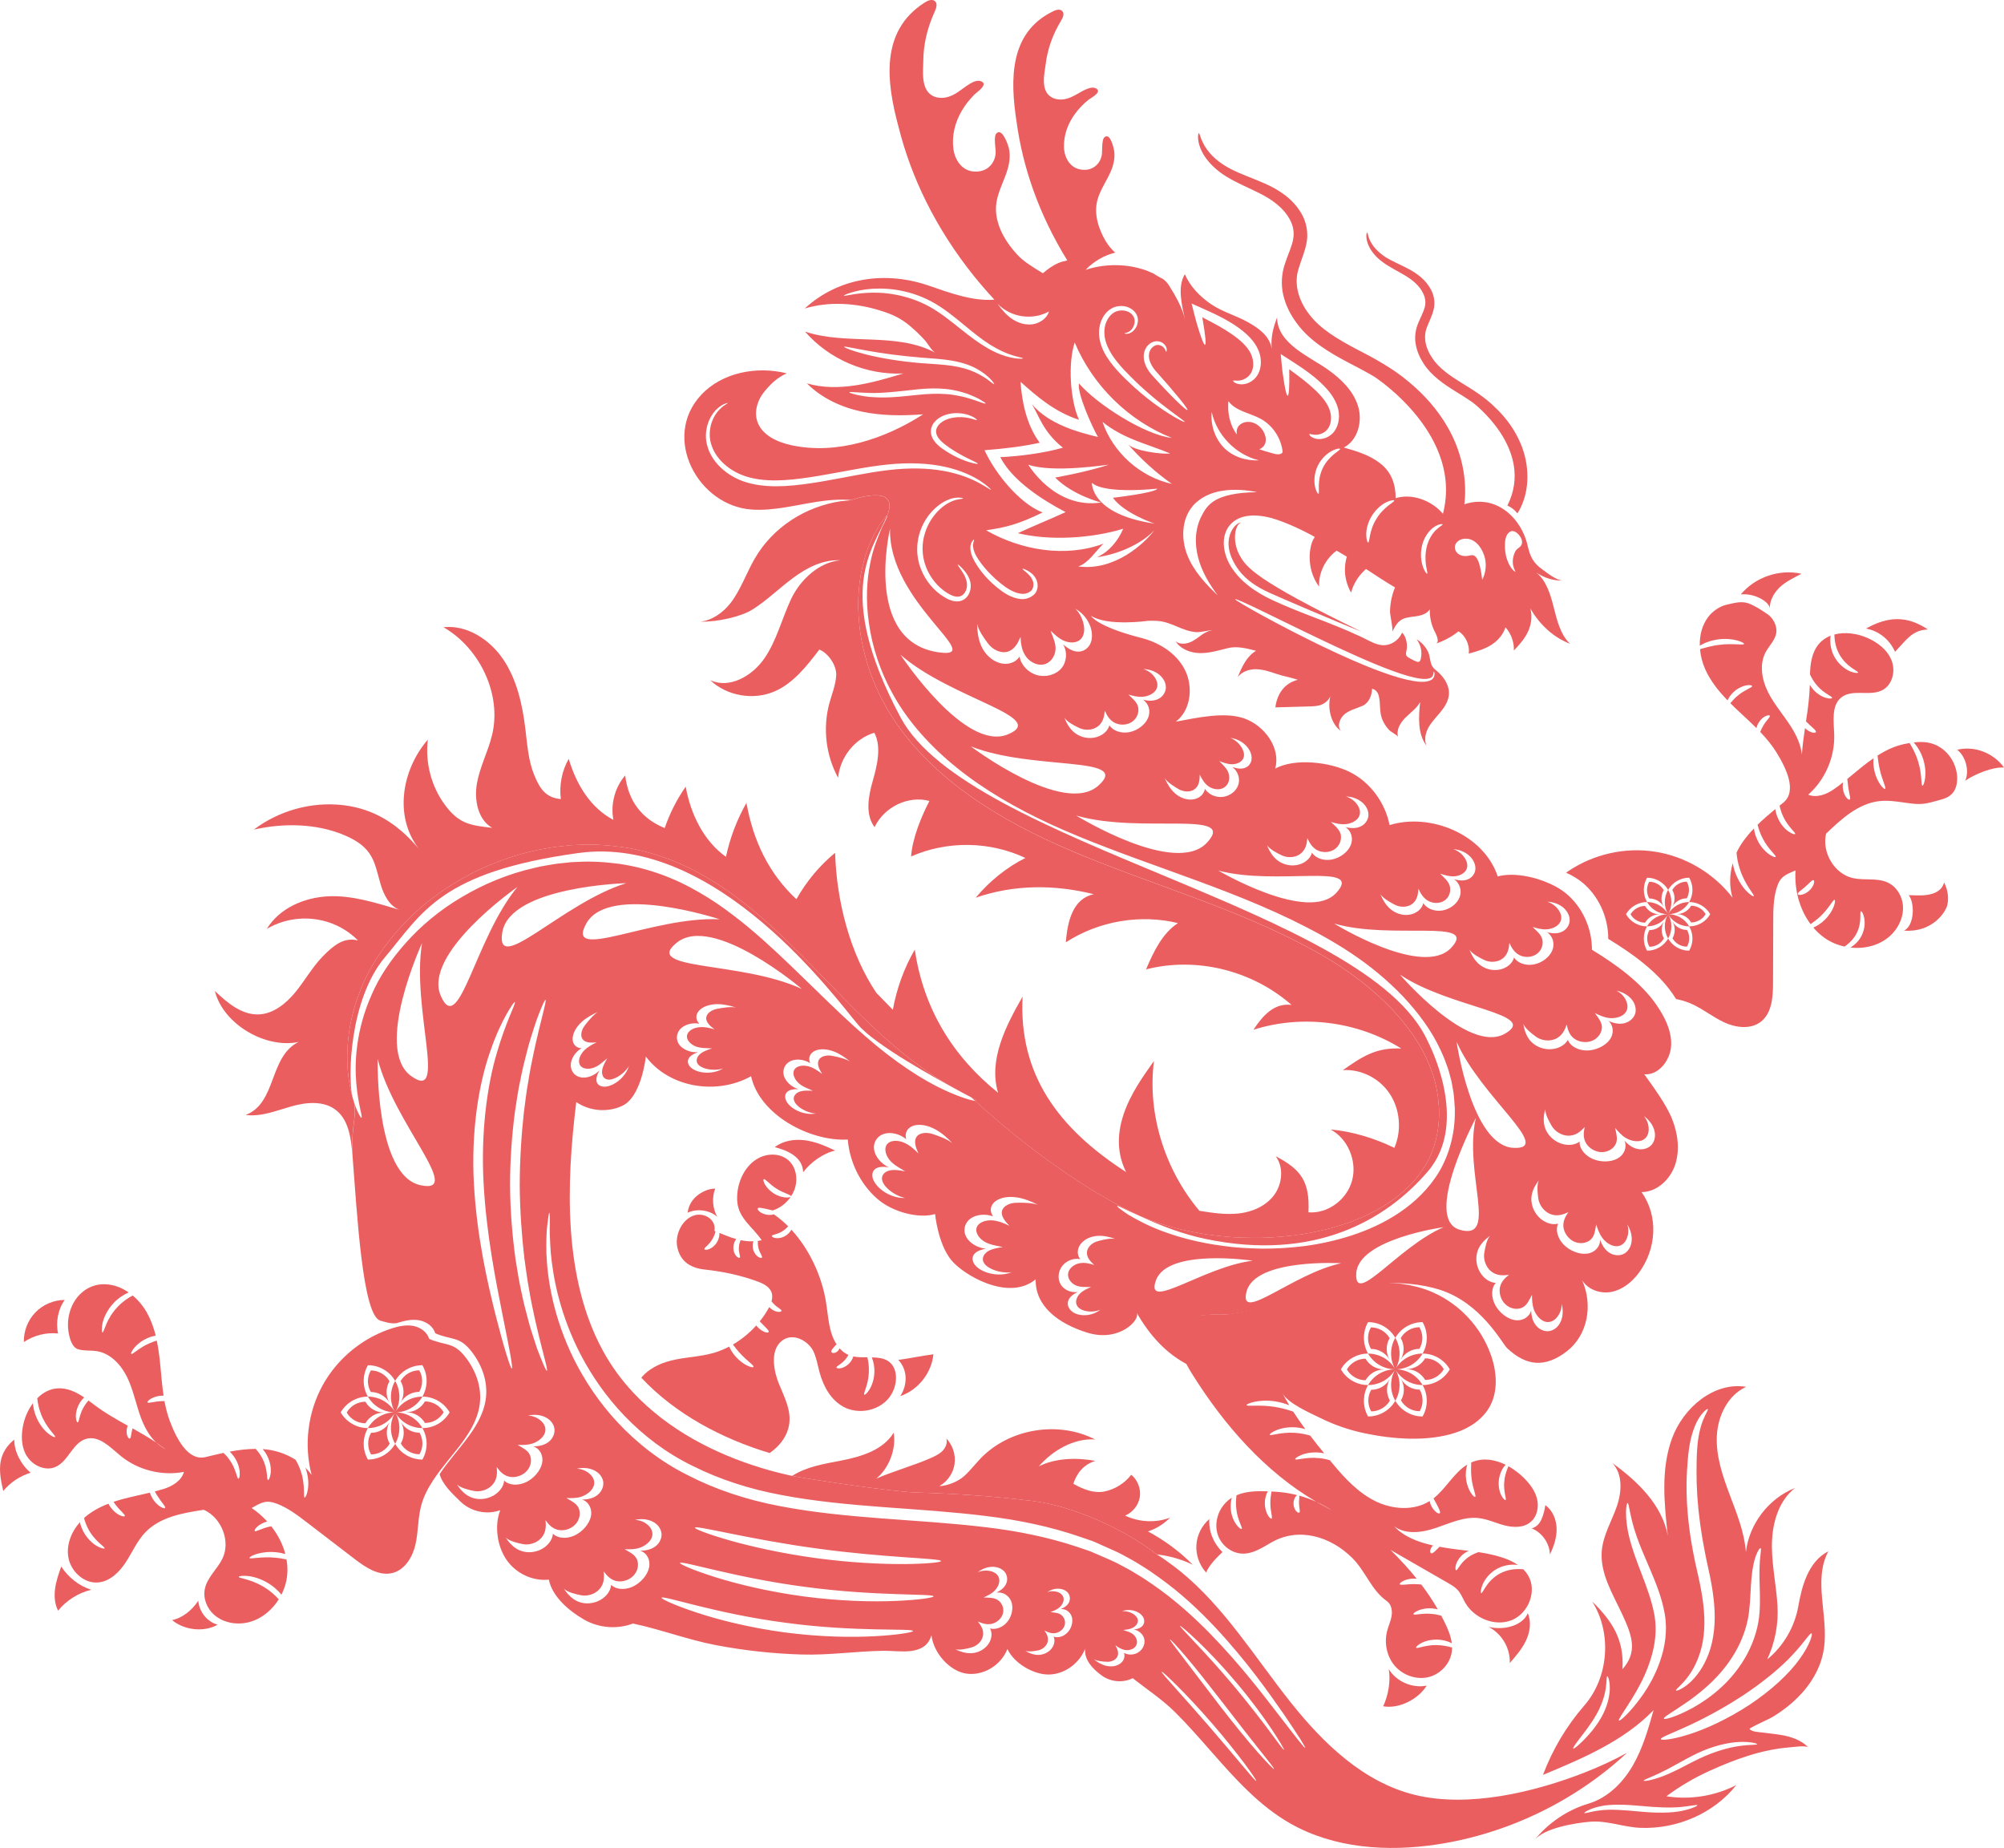
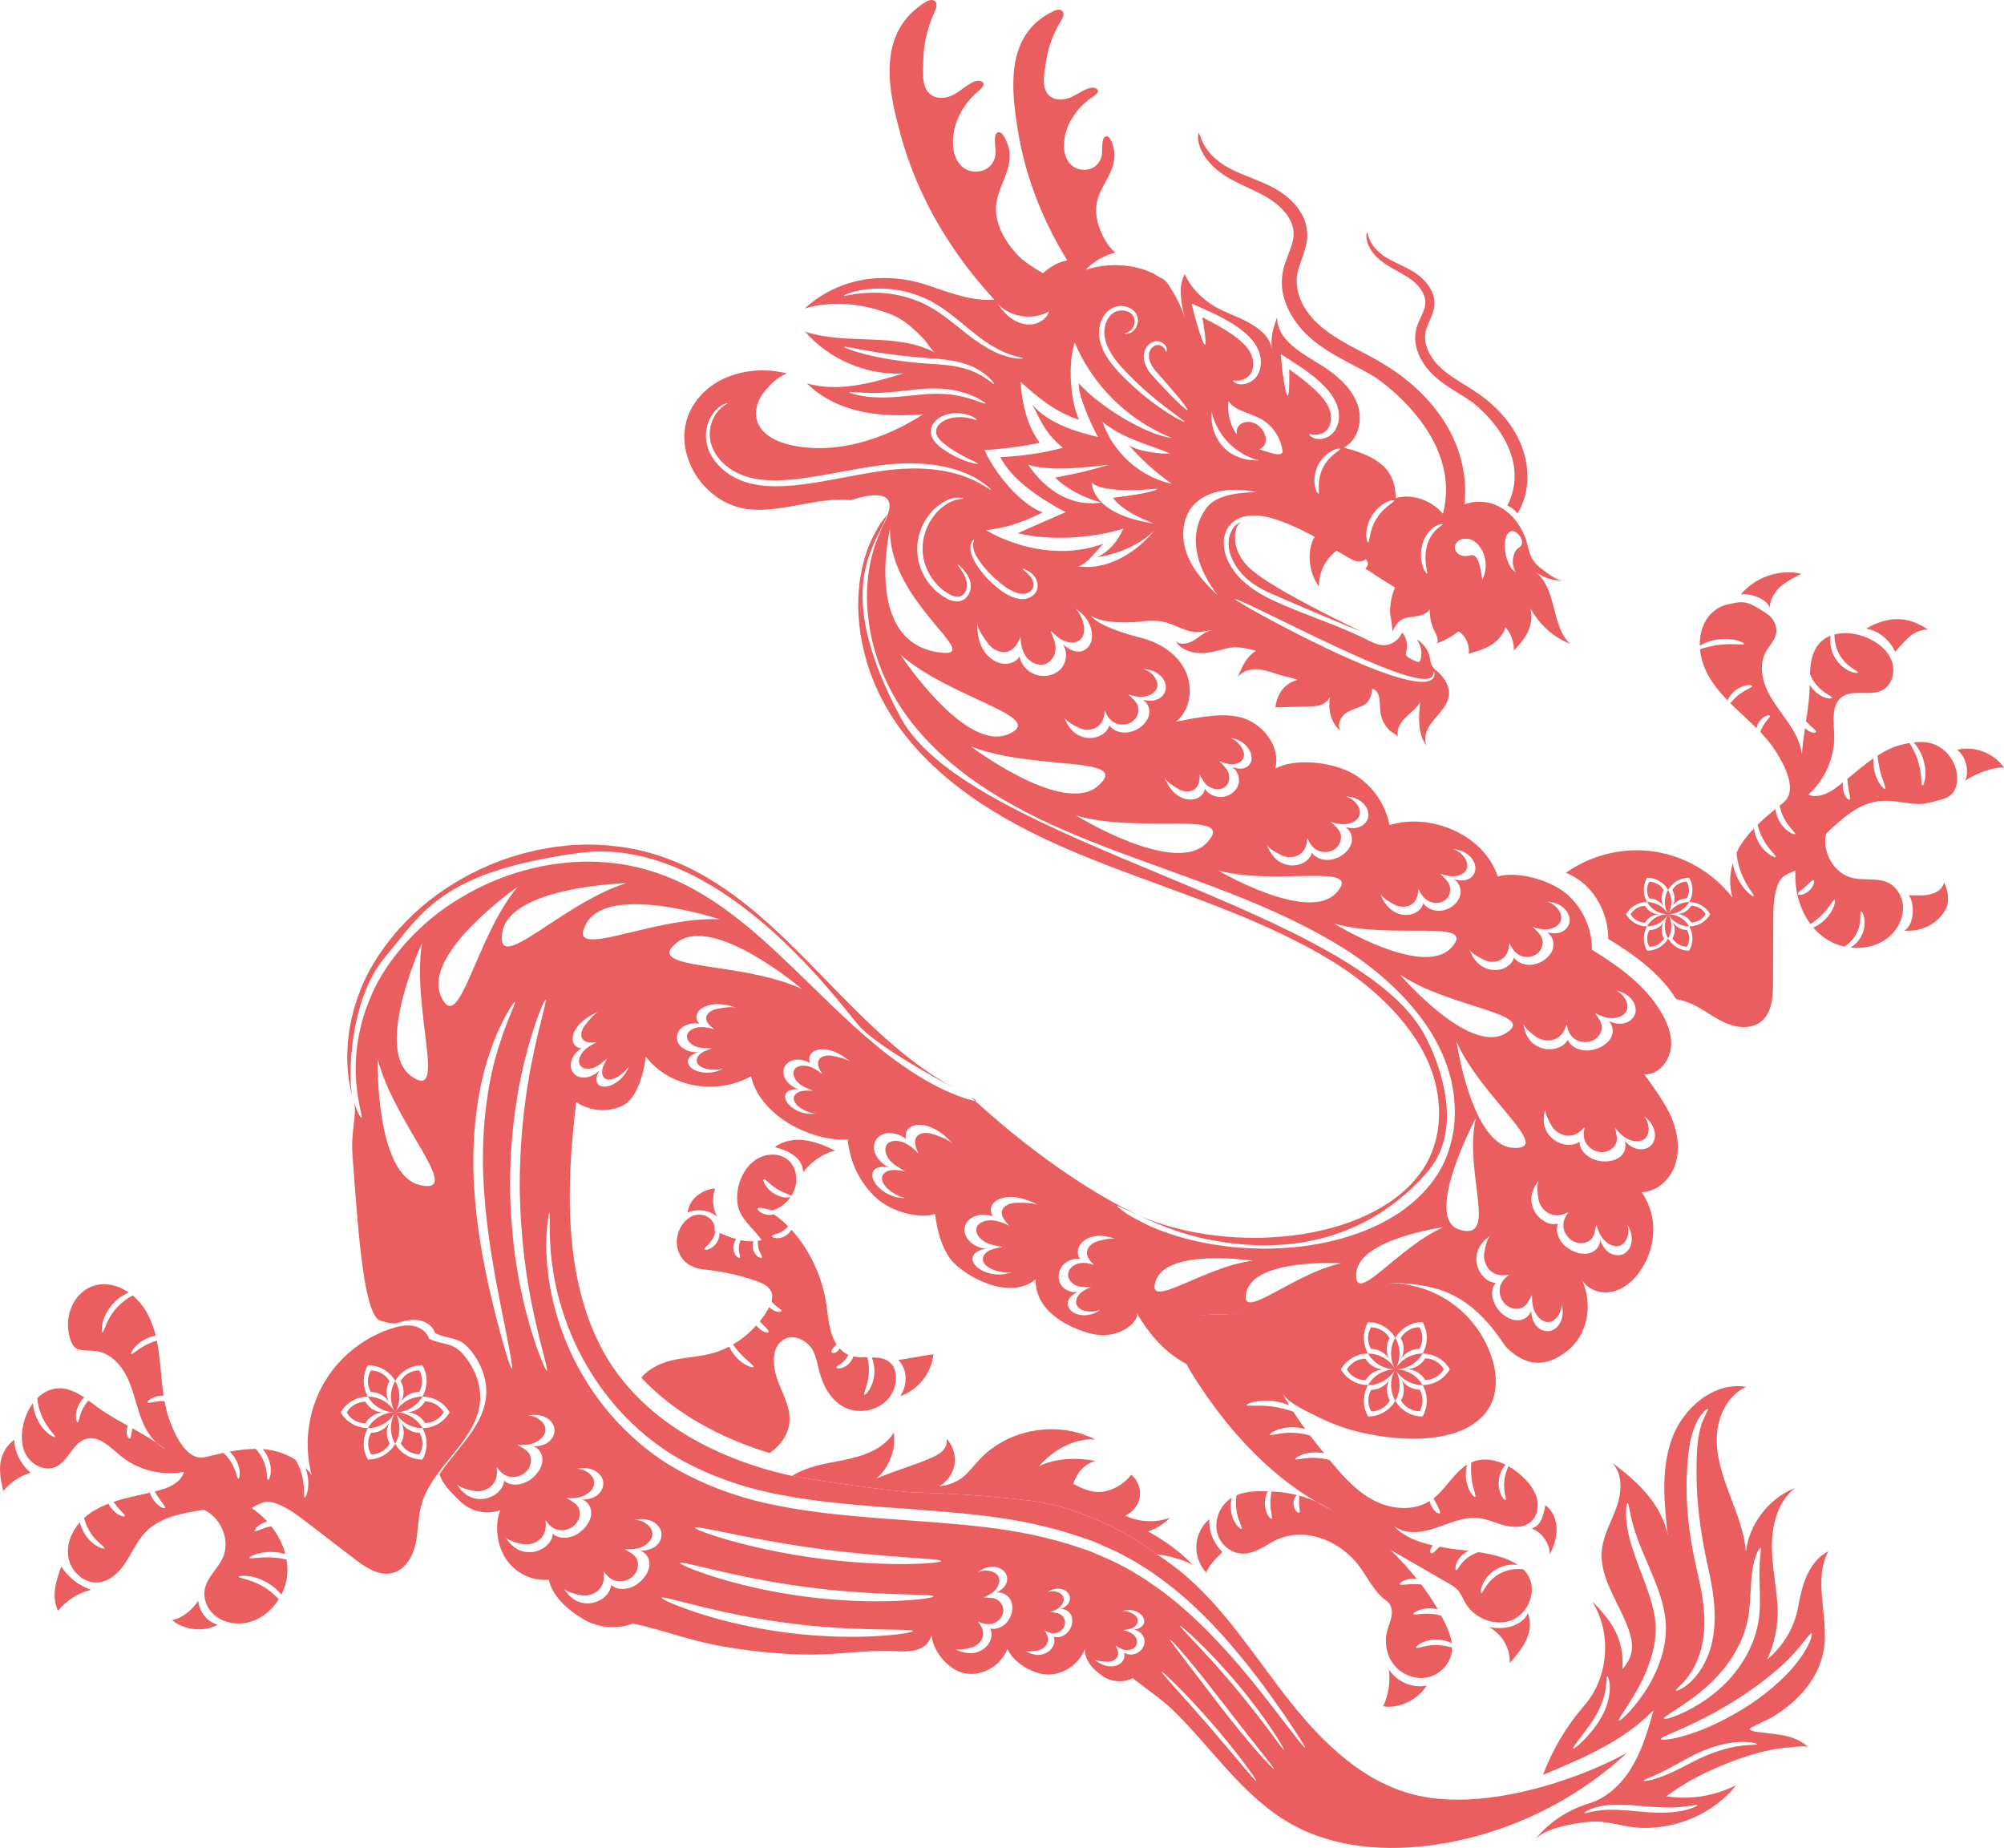
<svg xmlns="http://www.w3.org/2000/svg" id="Laag_2" viewBox="0 0 1156.9 1066.66">
  <defs>
    <style>.cls-1{fill:#ea5e5f;}</style>
  </defs>
  <g id="Laag_1-2">
    <path class="cls-1" d="m203.48,666.75c2.59,32.36,5.71,92.91,16.14,95.53,1.4.37,6.68,2.31,10.02,1.25,3.96-1.28,8.21-2.18,12.33-1.47,4.12.75,8.11,3.46,9.3,7.49,8.8,3.9,13.48,1.78,19.76,9.11,6.27,7.33,10.27,16.88,9.64,26.53-1.19,17.88-16.85,30.55-26.87,45.66,1.56,5.96,7.4,11.36,11.98,15.82,6.02,5.84,15.23,7.86,23.03,4.99-3.56,8.93-1.75,21.16,3.78,28.9,5.49,7.77,15.04,12.17,24.25,11.2,2.03,9.96,11.77,18.13,20.29,23.03,8.55,4.93,19.13,5.77,28.28,2.31,16.14,3.43,31.65,9.36,47.94,12.48,16.26,3.09,32.77,4.9,49.34,5.4,15.98.5,31.62-1.93,47.47-2.15,9.18-.12,24.13,3.4,27.56-9.08,1.06,10.17,10.42,20.82,20.13,22.25,9.71,1.44,20.01-4.71,23.72-14.2,3.84,8.33,15.39,15.01,24.22,14.73,8.86-.28,17.29-6.37,20.66-14.92-.62,6.52,4.37,11.67,9.52,15.45,5.15,3.78,12.27,4.43,17.95,1.59,8.27,6.55,16.7,11.98,24.28,19.44,7.49,7.4,14.39,15.36,21.35,23.25,13.48,15.32,27.4,30.96,45.35,41.17,25.25,14.36,55.93,16.45,84.64,12.11,40.73-6.18,79.49-24.84,109.7-52.87-7.8,4.24-15.89,7.99-24.16,11.24-29.18,11.42-67.23,20.6-98.28,13.01-29.74-7.27-52.93-29.87-71.47-53.12-20.69-25.97-38.39-55.15-63.89-75.9-2.5-2-5.02-3.93-7.62-5.74-2-1.4-3.99-2.75-6.05-4.06-18.51-14.48-48.13-27.93-71.47-30.8-23.34-2.9-44.07-4.21-67.57-4.93-13.45-.44-58.17-7.12-71.41-9.55-3.62-.81-7.24-1.65-10.8-2.62-2.25-.59-4.53-1.25-6.77-1.94-27.56-8.3-54.34-22.41-74.06-43.41-6.77-7.21-12.7-15.26-17.57-24.16-22.88-41.91-21.38-95.81-15.45-143.66,7.8,5.31,18.23,6.15,26.68,2.12,8.49-4.03,12.23-18.76,13.51-28.37,13.7,18.2,41.23,22.28,60.73,11.33,4.87,22.28,33.96,37.76,55.83,36.55,1.06,13.05,7.24,25.56,16.82,34.02,9.55,8.43,25.09,11.67,33.58,8.96,0,0,1.56,16.76,9.11,26.31,6.9,8.77,33.33,24.44,48.97,11.36-.41,15.42,12.98,25.59,29.74,30.8,18.63,5.8,30.8-7.55,28.59-11.45,7.43,12.95,17.1,23.91,30.55,30.49-1.72-3.18-3.09-6.49-3.75-10.02-1.09-5.9.25-13.64,5.71-17.17,5.21-3.4,15.01-1.62,21.35-2.5,16.54-2.22,32.46-7.49,48.5-11.83,22.63-6.09,51.22-9.05,72.5-2.31,23.78,7.55,35.7,30.37,38.89,33.68,11.24,10.64,22.16,11.36,34.39,2,12.23-9.36,15.36-26.75,8.99-41.13,3.53,5.59,10.67,7.96,16.98,6.71,6.3-1.25,11.73-5.59,15.67-10.86,10.24-13.73,11.58-32.74,1.65-46.72,8.68-.03,16.45-7.08,19.35-15.64,2.9-8.58,1.62-18.2-1.72-26.56-3.34-8.4-10.86-18.54-16.04-25.81,8.24.66,15.04-7.99,15.48-16.6.37-7.33-2.65-14.29-6.55-20.54-.66-1.06-1.34-2.09-2.06-3.12-9.08-13.11-23.75-23.47-37.11-31.62.09-12.52-5.65-24.94-15.11-32.65-2.53-2.06-5.68-3.93-9.14-5.49-9.55-4.34-21.6-6.52-30.12-4.18-8.08-24.28-38.79-36.89-62.45-29.65-2.59-13.14-11.33-24.84-22.94-30.62-11.61-5.8-31.62-8.15-43.07-2,3.28-12.17-6.34-24.81-17.79-28.9-11.42-4.09-27.71-.34-39.64,1.84,8.77-6.46,10.27-20.41,5.12-30.24-5.15-9.83-15.39-15.79-25.84-18.32-25.37-6.59-28.21-12.55-28.21-12.55,9.71,6.24,32.89,2.9,32.89,2.9,1.87-.09,3.71-.06,5.59.06,8.18.59,14.17,5.87,22.13,6.46,2.84.19,6.46-.97,9.49-1.12-2.03.28-3.99,1.25-5.68,2.37-2.37,1.59-4.59,3.56-7.24,4.62-2.65,1.06-6.4,1.34-8.4-.72,2.84,4.68,8.65,6.87,14.11,6.96,5.49.09,10.8-1.56,16.14-2.87,5.31-1.31,10.92.16,16.23,1.53-5.49,3.4-8.11,9.21-10.52,15.17,2.37-3.15,6.55-4.56,10.52-4.53,3.96.06,7.8,1.34,11.58,2.62,4.59,1.56,7.99,1.94,12.58,3.5-7.68,1.9-11.98,8.05-12.98,15.92,6.52-.19,13.01-.37,19.54-.56,2.43-.06,4.93-.12,7.18-1.06,2-.78,4.31-2.81,5.02-4.9-1.69,7.05.25,15.89,6.02,20.1-2.31-2.97-.53-7.55,2.47-9.86,3-2.31,6.83-3.15,10.27-4.71s5.24-5.93,5.31-9.71c1.97.22,3.4,2.09,3.87,3.99,1.22,4.81.12,9.49,2.28,14.23.94,2.06,2.25,3.99,3.81,5.65.84.87,4.84,3.03,5.09,3.84-1.22-3.96,1.25-8.11,4.18-11.05,2.93-2.93,6.52-5.34,8.52-8.99-.87,8.65-1.53,18.23,3.71,25.16-1.5-3.4-.62-7.46,1.22-10.7,1.84-3.21,4.53-5.9,6.87-8.77,2.37-2.87,4.46-6.18,4.81-9.89.47-4.84-2.22-9.24-5.56-12.52-1.65-1.65-3.43-2.53-4.37-4.65-1.03-2.37-.97-5.09-2-7.46-1.34-3.06-3.87-5.71-6.65-7.46,2.4,3.53,3.25,6.99,2.4,11.14-.16.78-.47,1.69-1.25,1.9-.47.16-.97-.03-1.4-.22-1.44-.59-2.84-1.28-4.18-2.09-.59-.34-1.22-.75-1.53-1.37-.44-.84-.16-1.87.06-2.81.78-3.15-.09-8.11-2.53-10.39-1.37,3.28-4.34,5.9-7.77,6.87-6.05,1.69-11.27-2.47-16.57-4.74-16.39-7.74-33.89-13.14-50.43-20.85-9.67-4.49-18.91-10.83-24.37-19.97-4.28-7.15-5.68-17.04-.28-23.38,6.4-7.52,18.32-6.18,27.65-2.93,9.21,3.25,17.85,7.62,26.25,12.52.75.72,1.72,1.25,2.56,1.81,3.9,2.59,7.9,5.06,11.95,7.37,2.12,1.25,4.46,2.47,6.93,2.22,1.12-.09,2.18-.59,3.06-1.28,1.5,1.59,2,3.46-.22,5.37,5.68,3.75,11.36,7.46,17.17,10.92-.22.53-.47,1-.66,1.56-1.34,3.74-2.12,7.8-2.25,11.98-.09,2.22,1.97,10.77,1.31,12.05,1.62-3.18,3.25-6.43,6.83-7.68,2.56-.91,5.31-.94,7.99-1.44,2.65-.5,5.4-1.56,6.87-3.84-.16,4.18.72,8.36,2.47,12.14.5,1.12,3.87,6.71.84,7.68,4.77-1.53,9.27-3.93,13.23-7.12,4.03,2.34,6.65,8.05,5.9,12.86,4.28-1.15,8.58-2.37,12.42-4.65,3.84-2.28,7.24-5.77,8.8-10.52,3.21,3.5,5.09,8.61,4.84,13.39,2.93-3.12,5.9-6.3,7.9-10.36,2-4.03,2.96-9.14,1.59-13.98,5.43,9.58,13.83,17.04,22.97,20.44-5.59-5.18-7.62-13.76-9.58-21.53-1.81-7.3-4.46-15.36-9.92-19.54,4.77,3.15,10.17,4.78,15.32,4.56-3.68,0-8.96-4.34-11.8-6.37-5.4-3.84-7.08-7.46-8.55-13.83-2.34-10.24-9.21-19.76-18.94-23.59-9.77-3.87-22.25-.94-28.03,7.83-5.87-9.14-18.54-14.82-29.18-11.58-.06-8.02-2.34-14.86-8.83-20.01-6.05-4.81-13.67-7.12-21.1-9.21,8.15-4.24,10.92-15.26,8.18-24-2.75-8.77-9.74-15.54-17.23-20.88-10.42-7.46-29.49-15.04-29.49-30.24-2.31,6.21-3.71,11.67-3.09,18.1-1.19-7.27-7.27-11.64-13.2-15.04-6.9-3.99-14.76-5.99-21.57-10.52-6.52-4.37-12.27-10.24-15.39-17.45-4.53,7.43-1.56,18.35.12,26.31-1.44-6.87-5.62-14.04-9.33-19.94-.91-1.47-2.15-2.68-3.56-3.75-1.72-.69-3.96-2.18-5.52-3.12-1.37-.62-2.81-1.22-4.21-1.78-3-1.03-6.12-1.81-9.27-2.31-8.49-1.31-17.32-.66-25.5,2.06,4.62-4.84,10.61-8.36,17.07-9.92-2.12-1.94-4.03-4.15-5.59-6.83-4.12-7.05-6.87-15.64-4.62-23.75,1.69-6.12,5.81-11.45,8.11-17.42,1.31-3.4,2.03-7.12,1.5-10.8-.25-1.47-1.97-9.55-4.99-8.21-.94.41-1.31,1.31-1.5,2.15-.56,2.4-.37,4.9-.53,7.37-.25,5.02-4.56,10.89-12.45,9.49-7.24-1.34-9.43-8.58-9.52-12.92-.16-7.15,2.37-13.86,6.65-19.57,2.12-2.84,4.68-5.46,7.58-7.8,1.44-1.06,8.36-4.59,4.03-6.62-1.34-.62-2.96-.31-4.34.19-2.34.81-4.4,2.09-6.49,3.28-2.09,1.19-4.31,2.34-6.83,2.81-2.53.5-5.43.28-7.77-1.06-6.68-3.84-3.96-14.23-3.37-19.1,1.06-8.93,4.21-17.41,8.89-25.12,1.09-1.81,2.15-4.31.53-5.68-1.44-1.28-3.84-.47-5.59.5-24.66,12.23-24.47,38.95-20.63,63.61,3.5,25.87,12.7,53.15,29.27,79.96-1.81.37-3.56.84-5.12,1.5-3.31,1.44-6.21,3.56-8.99,5.9-5.93-3.59-11.58-7.12-14.7-10.67-8.68-9.3-13.67-20.1-12.08-30.24,1.06-6.87,4.9-13.2,6.68-20.01,1.03-3.84,1.37-7.96.31-11.92-.47-1.56-3.31-10.17-6.46-8.33-.94.56-1.25,1.56-1.34,2.53-.34,2.68.19,5.4.34,8.11.31,5.49-3.65,12.39-12.45,11.83-8.02-.53-11.33-8.18-11.92-12.89-1.06-7.77.87-15.39,4.81-22.16,1.97-3.37,4.43-6.52,7.33-9.43,1.4-1.34,8.55-6.02,3.56-7.71-1.53-.5-3.28.03-4.71.72-2.43,1.22-4.53,2.84-6.68,4.4-2.15,1.56-4.4,3.06-7.08,3.9-2.68.84-5.9.97-8.61-.22-7.74-3.34-6.05-15.01-6.02-20.41.06-9.86,2.47-19.47,6.59-28.49.97-2.09,1.84-4.93-.09-6.24-1.72-1.19-4.24,0-6.05,1.22-25.37,16.42-21.85,45.5-14.64,71.91,7.15,28.43,21,57.71,43.23,85.48,3.78,4.68,7.8,9.33,12.02,13.89-12.36.97-25.56-3.84-37.7-8.05-24.72-8.58-51.9-5.09-71.81,13.14,14.14-4.28,29.84-3.15,43.82,1.25,6.77,2.12,11.52,4.24,17.04,8.89,2.9,2.47,5.65,5.09,8.24,7.9,1.78,1.9,4.12,6.3,6.3,7.49-22.53-12.11-50.93-4.12-75.22-12.2,13.95,16.07,35.52,25.25,56.77,24.16-18.13,5.49-37.48,10.99-55.68,5.74,8.43,8.46,19.72,13.7,31.4,16.23,11.7,2.53,23.78,2.5,35.7,1.62-22.03,14.17-49.87,23.5-76.09,17.82-8.21-1.78-17.1-5.84-19.69-13.83-1.9-5.9.28-12.52,4.24-17.26,3.99-4.74,7.18-7.77,12.76-10.39-17.29-4.31-37.26-.53-49.4,12.48-22.97,24.66-1.81,64.14,29.37,66.16,12.52.81,24.87-2.53,37.3-4.46,6.55-1.03,13.42-1.62,20.01-1.03,0,0,28.46-10.27,20.79,8.83.28.19-.81,2.65-3.12,7.12-1.87,4.68-5.02,11.42-6.77,20.75-1.9,9.27-2.65,20.94-.72,34.24,1.81,13.23,6.37,28.09,14.73,42.66,8.27,14.54,20.75,28.65,36.23,41.07,15.48,12.48,34.05,23.31,54.55,32.71,20.54,9.39,43.01,17.51,66.41,25.94,23.34,8.46,47.75,17.23,71.84,28.81,12.02,5.87,23.66,12.08,34.64,19.41,10.95,7.27,21,15.64,29.9,24.91,8.74,9.36,16.51,19.63,21.75,31.08l1.93,4.31,1.62,4.4c1.19,2.9,1.78,5.96,2.65,8.96.56,3.03,1.22,6.05,1.5,9.11l.34,4.56c.16,1.5.25,3.03.16,4.56.03,12.11-3.12,24.13-8.99,34.14-5.96,9.99-14.26,17.79-23.03,23.72-8.83,5.96-18.2,10.08-27.4,13.11-9.24,3.03-18.32,4.96-27.06,6.15-8.74,1.12-17.13,1.56-25.06,1.53-7.9-.19-15.36-.56-22.25-1.59-13.83-1.78-25.47-4.96-34.64-8.36-9.21-3.4-15.89-7.15-20.26-9.77-4.31-2.87-6.4-4.56-6.21-4.84.31-.53,4.49,2.06,12.76,5.56-44.22-20.91-83.95-56.4-94.81-66.32-1.87-.13-8.46-1.87-18.41-6.55-11.77-5.46-27.81-15.67-45.16-30.9-8.74-7.55-17.85-16.26-27.5-25.69-9.68-9.36-19.85-19.47-30.99-29.43-5.59-4.96-11.42-9.92-17.6-14.57-6.15-4.74-12.67-9.21-19.6-13.17-13.76-8.08-29.34-14.01-45.94-16.45-8.3-1.09-16.6-1.65-24.81-1.12l-3.06.12-3.06.34c-2,.22-4.03.37-6.02.66-3.99.72-7.99,1.22-11.83,2.22-15.57,3.46-29.9,9.52-42.51,17.04-12.64,7.43-23.41,16.54-32.08,26.25-8.71,9.74-15.51,19.91-19.85,30.12-9.05,20.35-9.92,39.04-8.77,51.4,1.12,12.55,3.81,19.19,2.93,19.51-.28.12-2.28-2.81-4.24-8.93,1.75,7.62-2,16.26-.91,30.52Zm665.33-353.14c.09-1.84.37-3.78,1.47-5.31,2.59-3.65,5.99-.97,7.71,2.06.75,1.34,1,3.09.22,4.4-.72,1.22-2.09,1.69-2.96,2.78-.78,1-1.31,2.59-1.59,3.84-.69,2.93-.37,5.56,1.28,8.74-2.62-1.22-4.37-5.62-4.87-7.05-1.09-3.03-1.4-6.24-1.25-9.46Zm-28.93,2.09c.12-2.18,2.03-3.96,4.15-4.49,6.59-1.65,11.17,4.21,12.89,9.74,1.4,4.53.94,9.58-1.25,13.73-.37-3-1.53-13.83-5.43-14.2-1-.09-1.93.22-2.9.37-1.72.28-3.56.06-5.02-.84-1.5-.91-2.53-2.59-2.43-4.31Zm-18.85-1.22c1.25-4.78,4.18-8.49,6.87-10.27,2.72-1.84,4.84-1.87,4.9-1.53.12.41-1.62,1.12-3.65,3.09-2.06,1.9-4.31,5.24-5.4,9.43-1.09,4.18-.94,8.24-.53,11.11.44,2.87,1.03,4.62.66,4.81-.28.19-1.59-1.34-2.56-4.37-.97-3-1.53-7.49-.28-12.27Zm-32.3-5.93c-.03-2.9.84-7.02,3.25-10.86,2.37-3.84,5.65-6.49,8.27-7.77,2.65-1.28,4.49-1.4,4.62-1.03.34.84-6.02,3.56-10.21,10.49-4.34,6.77-3.9,13.7-4.84,13.76-.37.06-1.09-1.65-1.09-4.59Zm-75.65,37.3c.19-.41,6.74,2.56,17.2,7.65,10.42,5.02,24.75,12.17,40.76,19.66,16.01,7.43,30.71,13.83,41.73,16.98,5.43,1.53,10.24,2.37,12.89,1.22,1.34-.56,1.72-1.72,1.84-2.5.16-.78.16-1.25.28-1.28.09,0,.31.41.37,1.31.06.84-.22,2.59-1.9,3.56-3.31,1.84-8.36,1.12-14.04-.12-11.49-2.68-26.43-8.8-42.51-16.29-16.07-7.49-30.27-14.98-40.48-20.54-10.17-5.59-16.35-9.24-16.14-9.64Zm95.1,216.69c28.93,19.51,81.11,22.5,60.55,34.14-21.13,11.92-60.55-34.14-60.55-34.14Zm65.54,100c-24.25-1.25-32.83-61.26-32.83-61.26,13.98,31.96,56.43,62.48,32.83,61.26Zm-252.42-191.81c37.2,10.83,93.38-3.62,75.53,15.6-18.29,19.79-75.53-15.6-75.53-15.6Zm-60.92-39.95c35.98,14.26,93.29,5.18,73.72,22.66-20.1,17.95-73.72-22.66-73.72-22.66Zm-40.51-52.84c29.15,25.47,86.17,36.05,61.89,45.97-24.62,10.05-60.86-44.41-61.89-45.97Zm76.56-42.01c-.69-2.72-2.75-4.49-4.03-5.62-1.34-1.12-2.18-1.72-2.06-1.94.09-.19,1.09.06,2.75.94,1.56.91,4.18,2.4,5.49,5.99.56,1.75.72,3.93-.31,6.09-.47,1.06-1.44,2.06-2.4,2.62-.91.75-2.12,1.15-3.31,1.53-2.47.59-5.06.12-7.4-.69-2.4-.84-4.62-2.09-6.71-3.56-8.3-5.99-14.04-13.26-16.92-19.41-1.4-3.09-1.65-6.12-1-7.99.69-1.9,1.65-2.53,1.75-2.4.25.16-.34,1.03-.53,2.65-.19,1.65.31,4.06,1.81,6.74,3.06,5.34,8.99,12.23,16.7,17.79,3.84,2.68,8.15,4.62,11.67,3.99.84-.25,1.69-.47,2.37-1,.81-.41,1.28-.87,1.62-1.53.75-1.25.81-2.87.5-4.21Zm-55.9-85.76c.34,1.69,1.53,3.25,2.9,4.56,1.37,1.31,2.93,2.43,4.46,3.53,3.03,2.09,5.93,3.78,8.43,5.09,4.99,2.62,8.3,3.87,8.18,4.31-.09.34-3.68-.19-9.08-2.4-2.68-1.09-5.8-2.62-9.05-4.71-1.59-1.03-3.31-2.15-4.96-3.68-1.56-1.5-3.21-3.4-3.81-6.02-.66-2.59.28-5.43,1.84-7.21,1.53-1.84,3.43-3,5.34-3.78,3.84-1.5,7.52-1.59,10.49-1.22,5.99.87,8.89,3.53,8.68,3.75-.19.47-3.37-1.37-8.86-1.62-2.68-.09-6.05.22-9.21,1.62-3.09,1.34-6.24,4.34-5.34,7.8Zm16.88,83.42c-.69-1.69-1.56-3.06-2.28-4.15-1.53-2.22-2.43-3.43-2.25-3.59.16-.12,1.34.78,3.21,2.81.9,1.03,2,2.37,2.93,4.18.94,1.75,1.69,4.21,1.28,6.9-.37,2.59-1.9,5.84-5.34,7.02-3.43,1.09-6.96-.34-9.74-2.06-5.8-3.4-10.92-9.24-13.67-16.48-2.84-7.27-2.56-15.17-.37-21.44,2.12-6.37,5.99-11.27,9.86-14.45,3.87-3.25,7.86-4.71,10.64-5.02,2.84-.31,4.34.25,4.31.41,0,.28-1.53.16-4.06.81-2.53.66-6.02,2.28-9.43,5.49-3.37,3.15-6.74,7.8-8.52,13.67-1.87,5.8-2,12.83.53,19.38,2.5,6.59,7.08,11.92,12.23,15.14,2.53,1.65,5.24,2.65,7.4,2.03,2.15-.59,3.5-2.78,3.93-4.87.44-2.12,0-4.09-.69-5.77Zm-43.6-28.37c-.97,42.23,55.18,74.53,29.12,71.44-44.97-5.31-29.12-71.44-29.12-71.44Zm31.43-35.83c9.19,1.96,16.18,5.3,20.55,8.12,4.41,2.89,6.4,5.03,6.27,5.16-.17.24-2.44-1.51-6.95-3.96-4.48-2.41-11.36-5.3-20.35-6.89-8.95-1.65-19.93-1.93-31.91-.48-12.05,1.38-25.13,4.34-39.11,6.71-13.91,2.27-27.75,4.03-40.18,1.07-12.39-2.82-22.07-11.43-24.96-20.83-1.58-4.68-1.24-9.26-.21-12.94,1.07-3.68,2.86-6.54,4.68-8.5,1.86-1.96,3.68-3.03,4.92-3.61,1.31-.55,2.03-.69,2.07-.59.17.34-2.75,1.21-5.92,5.1-1.58,1.96-3.06,4.68-3.86,8.12-.76,3.41-.9,7.54.65,11.64,2.89,8.33,11.81,16.01,23.34,18.45,11.6,2.65,25.06.9,38.87-1.38,13.81-2.34,27.02-5.23,39.32-6.47,12.29-1.27,23.58-.72,32.77,1.27Zm-15.26-44.69c5.56-.56,10.95-.69,15.85-.19,4.9.41,9.18,1.65,12.67,2.81,3.43,1.34,6.15,2.56,7.9,3.68,1.78,1.03,2.68,1.69,2.59,1.9-.12.19-1.22-.09-3.12-.78-1.87-.75-4.65-1.62-8.05-2.65-3.43-.81-7.55-1.81-12.23-2.03-4.68-.34-9.83-.12-15.29.44-5.43.53-10.7,1.15-15.54,1.4-4.84.31-9.24.09-12.89-.19-7.24-.81-11.55-2.28-11.55-2.62.09-.53,4.53.16,11.67.34,7.18.25,16.95-.87,28-2.12Zm19.82-16.48c5.46.94,10.3,2.56,14.01,4.62,7.49,4.12,10.36,8.74,10.14,8.86-.41.44-3.87-3.5-11.14-6.84-3.62-1.69-8.21-3-13.48-3.75-5.27-.78-11.2-1-17.51-1.5-12.55-1-23.84-3-31.87-5.02-7.93-2-12.64-3.96-12.64-4.4.16-.44,5.09.78,13.11,2.18,8.05,1.47,19.23,3.06,31.68,4.06,6.18.47,12.23.81,17.7,1.78Zm25.37-7.18c8.86,4.93,15.39,5.24,15.39,5.81.09.31-6.8.84-16.42-3.78-4.77-2.25-10.05-5.74-15.48-9.96-5.43-4.18-11.11-9.11-17.57-13.36-12.92-8.65-27.31-10.99-37.39-10.83-10.21.16-16.35,2.28-16.51,1.72,0-.22,1.47-.97,4.21-1.78,2.78-.87,6.96-1.84,12.2-2.18,5.24-.31,11.58-.09,18.41,1.5,6.8,1.5,14.08,4.46,20.82,8.89,6.71,4.43,12.36,9.49,17.66,13.73,5.24,4.31,10.17,7.83,14.67,10.24Zm30.4-21.28c-1.06,3.96-5.31,6.74-9.18,7.37-4.12.66-8.36-.59-11.86-2.87-3.46-2.28-6.24-5.49-8.61-8.93,7.55,7.96,20.29,9.71,29.65,4.43Zm51.18,6.65c-.44,2.28-1.69,3.96-2.93,4.96-1.25,1-2.56,1.31-3.37,1.31s-1.22-.19-1.22-.28c-.06-.34,1.84.03,3.78-1.97.9-.94,1.78-2.47,2-4.31.25-1.84-.44-3.9-2.28-5.31-1.78-1.37-4.49-2-7.15-1.4-2.59.53-4.99,2.56-6.4,5.37-1.5,2.78-1.93,6.21-1.44,9.67.53,3.46,2.03,6.93,4.09,10.17,4.21,6.46,9.83,11.73,14.73,16.54,5.02,4.74,9.77,8.74,13.89,11.98,8.21,6.46,13.7,9.99,13.45,10.39-.19.34-6.12-2.5-14.79-8.58-4.34-3.03-9.33-6.93-14.54-11.64-5.09-4.78-10.83-9.99-15.42-16.98-2.25-3.53-3.93-7.4-4.49-11.45-.56-4.03.06-8.18,1.93-11.52,1.78-3.34,4.96-5.96,8.49-6.55,3.43-.62,6.8.28,9.08,2.28,1.15.97,1.97,2.18,2.4,3.53.44,1.31.44,2.62.19,3.78Zm28.74,50.25c-.66.53-10.02-8.49-20.94-20.69-2.68-3.18-4.74-7.4-4.21-11.52.47-4.18,3.75-7.24,6.99-7.49,3.4-.25,5.4,2.03,5.96,3.53.59,1.62.09,2.56-.06,2.5-.25,0-.28-.87-1.03-1.9-.69-1.03-2.53-2.34-4.56-1.9-2.03.37-4.21,2.65-4.37,5.59-.25,2.96,1.31,6.27,3.78,9.21,10.67,11.92,19.13,22.1,18.44,22.69Zm39.57-18.88c-3.18,3.78-7.4,4.37-9.83,3.93-2.59-.47-3.5-1.72-3.31-1.94.19-.37,1.4.09,3.4-.09,1.93-.19,4.93-1.31,6.74-4.12,1.78-2.75,2.03-7.33,0-11.49-2.03-4.21-6.21-7.93-11.11-11.3-4.9-3.37-10.02-6.09-14.7-8.52l-.9-.47-.41-.19-.03-.03-.19-.16-.28-.22c-.09-.06-.25-.19-.22-.06,0,.12-.03.31-.03.56v.19s0,.12.06.44c.09.53.19,1.03.28,1.53,1.34,7.93,1.84,12.95,1.12,13.17-.69.19-2.47-4.53-4.77-12.36-.12-.5-.28-1-.44-1.53-.22-.81-.44-1.65-.66-2.5-.5-1.97-1.03-4.03-1.56-6.15l-.22-.81-.09-.44c.06,0,.22.09.31.09l1.47.69c1.03.44,2.06.91,3.12,1.37,1.78.81,3.65,1.65,5.52,2.5,4.93,2.25,10.33,4.93,15.6,8.55,5.18,3.59,10.14,7.99,12.52,13.67,2.43,5.62,1.72,11.89-1.4,15.67Zm35.7,51.06c2.06-4.28,5.43-7.18,8.11-8.55,2.72-1.44,4.62-1.56,4.74-1.19.16.47-1.4,1.34-3.5,3.06-2.12,1.72-4.74,4.43-6.49,8.05-1.75,3.65-2.25,7.4-2.28,10.11-.03,2.72.25,4.49-.22,4.65-.37.12-1.47-1.47-2.03-4.46-.56-2.93-.41-7.4,1.65-11.67Zm-20.19-52.93c-.06-.5-.16-1-.22-1.5-.09-.87-.19-1.75-.28-2.65-.19-1.97-.41-3.99-.59-6.09l-.09-.84-.03-.41c.03-.06.19.09.28.12l1.31.84c.9.59,1.84,1.19,2.78,1.78,1.65,1.06,3.34,2.15,5.06,3.28,4.37,2.87,9.14,6.21,13.67,10.46,4.43,4.18,8.52,9.11,9.99,14.92,1.5,5.74-.09,11.67-3.68,14.82-3.62,3.18-7.74,3.12-10.02,2.34-2.37-.87-3.09-2.18-2.87-2.4.25-.31,1.34.31,3.28.37,1.87.09,4.9-.53,6.99-2.93,2.09-2.34,2.96-6.68,1.62-10.89-1.28-4.31-4.74-8.46-8.93-12.39-4.18-3.93-8.64-7.27-12.8-10.3-1.47-1.03-.91-.69-1.19-.94l-.25-.22c-.09-.09-.22-.25-.19-.13-.03.12-.09.28-.12.53,0,.16-.03.12-.03.47,0,.53.03,1,.03,1.5.12,7.77-.19,12.64-.91,12.73-.72.09-1.75-4.65-2.81-12.48Zm-13.58,43.41c1.34-.53,2.5-1.5,3.15-2.78.87-1.81.72-3.96,0-5.87-1.09-2.93-3.5-5.46-6.43-6.59-1.4-.53-2.93-.72-4.49-.47-1.5.25-3,.94-3.99,2.09-1.19,1.37-1.53,3.28-1.22,5.06-4.06-5.34-5.49-12.58-4.87-19.23,4.21,5.8,12.36,6.77,18.66,10.21,6.99,3.84,11.89,11.27,12.67,19.23-1.31,2.18-4.68,1.03-7.12.31-2.12-.59-4.28-1.22-6.37-1.97Zm-.22,6.37c-7.43.41-15.23-2.09-20.38-7.46-5.15-5.37-7.62-13.14-6.9-20.54,2.87,13.42,13.92,24.78,27.28,28Zm-38.39,26.59c4.31-5.18,10.86-8.08,17.48-9.05,6.49-.97,13.45-.5,19.82.84-25,.34-28.84,7.8-31.83,13.39-3.96,7.3-4.31,16.17-2.22,24.19,2.06,8.05,6.37,15.32,11.33,21.97-7.15-6.74-14.01-14.23-17.6-23.38-3.56-9.18-3.25-20.41,3.03-27.96Zm-51.9-48.75c12.23,9.8,25.15,12.48,39.07,18.2-4.65.66-21.07-1.5-24.44-5.4,7.52,8.65,16.07,16.39,25.4,22.97-18.26-3.99-33.99-18.07-40.04-35.77Zm3.68,24.69c-13.45,4.4-31.02,7.43-31.02,7.43,10.49,10.49,26.59,14.39,26.59,14.39-26.87,4.03-42.1-21.82-42.1-21.82,14.39,4.96,45.53-.03,46.53,0Zm2.31,19.1c6.74,9.18,24.03,14.92,24.03,14.92-37.14-5.49-36.14-23.56-36.14-23.56,7.4,6.74,37.76,3.37,37.76,3.37-1,2.43-25.65,5.27-25.65,5.27Zm-20.01,39.61c5.93-1.87,10.05-8.89,14.61-13.14-21.85,8.18-47.56,3.9-67.79-7.71,11.73-1.75,18.32-3.37,32.61-10.27-13.48-5.27-27.5-22.75-33.52-35.95,11.8-.9,22.38-2.22,31.86-4.31-7.83-10.49-10.33-24.22-11.08-35.17,8.46,7.52,19.26,17.29,33.74,21.91-5.15-11.42-6.43-32.74-2.47-44.6,10.39,24.81,31.08,45.16,56.11,55.08-15.54-1.69-43.23-19.35-53.65-31.46-1.22,5.65,8.02,25.97,10.99,30.9-10.52-2.43-28.49-7.27-38.11-18.88,3.99,6.43,6.3,15.89,17.85,25.06-10.58,3.12-25.09,4.96-36.14,5.49,6.99,13.61,24.16,24.59,37.7,31.71-7.83,3.65-19.76,8.49-27.59,12.17,18.57,4.49,42.54,3,60.83-2.56-2.87,6.87-8.33,13.48-15.17,16.42,11.58-1.59,25.09-7.08,33.14-15.54-5.56,7.49-22.94,23.72-43.94,20.85Zm6.62,45.29c-1.15,2-3.21,3.53-5.68,3.84-3.56.44-7.05-1.75-9.71-4.21,2.62,4.37,2.18,10.24-1,13.95-3.21,3.71-8.99,5.31-14.11,3.84-5.09-1.47-9.21-5.87-9.99-10.7-2.37,3.74-7.15,5.12-11.77,3.65-4.62-1.47-8.21-5.21-10.17-9.36-1.93-4.15-2.47-8.71-2.56-13.17.84,3.93,3.87,8.15,6.37,11.45,2.47,3.34,7.02,5.74,11.08,4.68,4.09-1.12,6.02-4.9,7.62-8.55.12,3.71.66,7.62,2.81,10.86,2.12,3.25,6.24,5.71,10.17,5.09,4.09-.66,6.74-4.43,7.18-8.27.44-3.84-1.5-7.62-2.87-11.33,2.34,2.22,4.74,4.53,7.74,5.84,3.03,1.34,6.83,1.47,9.24-.47,2.03-1.65,2.62-4.46,2.43-7.02-.31-3.87-2.15-8.21-5.12-11.05,5.37,3.06,9.08,8.58,9.58,14.29.22,2.31-.09,4.68-1.25,6.65Zm43.79,26c-.41,1.87-1.75,3.81-3.71,4.96-2.93,1.69-6.49,1.44-9.39.66,3.4,2.18,4.68,6.62,3,10.55-1.65,3.93-6.12,7.3-10.83,8.21-4.74.87-9.46-.75-11.49-3.96-.97,3.62-4.59,6.43-8.93,7.15-4.31.72-8.4-.66-11.2-2.9-2.84-2.28-4.56-5.4-5.87-8.61,1.81,2.53,5.52,4.43,8.58,5.9,3.03,1.47,7.58,1.5,10.67-.84,3.18-2.37,3.78-5.9,4.09-9.14,1.15,2.65,2.68,5.27,5.4,6.83,2.72,1.56,6.87,1.78,10.02-.19,3.31-2.06,4.49-5.84,3.81-8.8-.69-2.96-3.4-4.96-5.59-7.15,2.59.75,5.24,1.5,8.18,1.28,2.9-.19,6.18-1.56,7.68-3.87,1.28-2,1-4.24.09-6.05-1.31-2.72-4.09-5.15-7.4-6.09,5.4.16,10.08,2.78,12.11,6.74.81,1.59,1.22,3.43.78,5.34Zm49.65,40.14c-.22,1.75-1.25,3.5-2.9,4.43-2.43,1.4-5.59.87-8.21-.09,3.18,2.34,4.65,6.68,3.46,10.3-1.15,3.62-4.84,6.46-8.89,6.96-4.09.5-8.36-1.4-10.39-4.65-.56,3.4-3.56,5.8-7.3,6.15-3.75.34-7.43-1.25-10.08-3.65-2.65-2.37-4.4-5.46-5.81-8.61,1.78,2.53,5.21,4.65,7.99,6.27,2.81,1.62,6.77,2,9.33,0,2.62-2.03,2.84-5.31,2.9-8.4,1.19,2.62,2.75,5.24,5.24,6.93,2.53,1.69,6.18,2.22,8.8.56,2.75-1.69,3.5-5.18,2.65-8.05-.81-2.87-3.34-4.99-5.46-7.24,2.34.91,4.74,1.81,7.3,1.84,2.56.03,5.31-1,6.46-3.12.97-1.78.53-3.96-.37-5.74-1.37-2.68-3.99-5.21-6.99-6.34,4.78.56,9.08,3.4,11.17,7.3.84,1.59,1.31,3.37,1.09,5.15Zm49.12,76.78c-16.14,18.13-68.35-12.67-68.35-12.67,33.71,9.05,84.05-4.99,68.35,12.67Zm18.2-43.41c-.41,1.9-1.75,3.84-3.75,4.99-2.9,1.69-6.46,1.4-9.39.66,3.43,2.18,4.71,6.62,3.03,10.55-1.65,3.93-6.12,7.3-10.86,8.18-4.71.9-9.43-.72-11.45-3.96-.97,3.65-4.59,6.46-8.93,7.18-4.31.72-8.4-.66-11.24-2.93-2.81-2.25-4.53-5.37-5.84-8.58,1.81,2.53,5.52,4.43,8.58,5.9,3.03,1.47,7.55,1.5,10.67-.84,3.18-2.37,3.78-5.9,4.09-9.14,1.15,2.65,2.68,5.27,5.4,6.84,2.72,1.56,6.87,1.78,10.02-.19,3.28-2.06,4.49-5.84,3.81-8.8-.72-2.96-3.4-4.96-5.62-7.15,2.62.75,5.27,1.5,8.21,1.28,2.9-.19,6.18-1.56,7.68-3.87,1.25-2,1-4.24.09-6.05-1.31-2.72-4.09-5.15-7.4-6.09,5.4.16,10.08,2.78,12.11,6.74.81,1.59,1.22,3.43.78,5.31Zm47.97,75.28c-16.38,17.73-67.66-13.95-67.66-13.95,33.3,9.68,83.64-3.28,67.66,13.95Zm13.83-44.6c-.34,1.81-1.53,3.65-3.37,4.71-2.68,1.56-6.09,1.19-8.86.34,3.31,2.25,4.68,6.65,3.21,10.42-1.44,3.81-5.56,6.93-9.99,7.65-4.43.72-8.96-1.03-10.99-4.24-.78,3.53-4.15,6.15-8.21,6.71-4.06.53-7.96-.94-10.7-3.25-2.75-2.31-4.49-5.43-5.84-8.61,1.78,2.53,5.4,4.53,8.3,6.05,2.93,1.56,7.21,1.72,10.11-.47,2.9-2.22,3.34-5.62,3.56-8.8,1.15,2.65,2.68,5.24,5.31,6.87,2.62,1.62,6.59,1.97,9.49.16,3.03-1.87,4.06-5.56,3.31-8.46-.78-2.93-3.4-4.99-5.56-7.21,2.5.81,5.06,1.62,7.8,1.53,2.75-.06,5.8-1.31,7.12-3.53,1.15-1.9.81-4.12-.09-5.93-1.34-2.68-4.03-5.18-7.21-6.21,5.12.34,9.64,3.06,11.7,7.02.81,1.59,1.25,3.4.9,5.24Zm54.37,30.12c-.41,1.9-1.69,3.81-3.65,4.93-2.87,1.69-6.4,1.4-9.3.59,3.4,2.22,4.68,6.65,3.06,10.55-1.62,3.9-6.02,7.24-10.7,8.08-4.65.87-9.33-.78-11.36-4.03-.94,3.62-4.53,6.4-8.8,7.08-4.28.69-8.3-.69-11.11-2.96-2.81-2.31-4.53-5.4-5.87-8.61,1.81,2.53,5.52,4.46,8.55,5.93,3,1.5,7.49,1.53,10.58-.78,3.09-2.34,3.65-5.84,3.96-9.08,1.15,2.65,2.68,5.27,5.4,6.84,2.68,1.59,6.8,1.81,9.92-.12,3.21-2,4.4-5.74,3.68-8.71-.72-2.96-3.37-4.96-5.59-7.18,2.59.75,5.24,1.53,8.11,1.34,2.9-.16,6.12-1.5,7.58-3.81,1.25-2,.97-4.24.06-6.05-1.34-2.68-4.09-5.15-7.37-6.09,5.34.19,10.02,2.81,12.02,6.77.84,1.59,1.25,3.43.81,5.31Zm37.51,53.65c-.9,1.81-2.75,3.46-5.06,4.21-3.4,1.12-7.02.19-9.86-1.12,3,2.81,3.25,7.43.56,11.02-2.68,3.56-8.08,6.05-13.17,6.05-5.09-.03-9.55-2.53-10.86-6.12-1.87,3.43-6.3,5.52-10.95,5.4-4.62-.12-8.49-2.25-10.86-5.02-2.34-2.81-3.34-6.21-3.93-9.64,1.25,2.87,4.62,5.46,7.4,7.49,2.78,2.03,7.46,2.9,11.24,1.19,3.84-1.75,5.31-5.12,6.43-8.27.53,2.84,1.47,5.74,3.9,7.8,2.43,2.03,6.65,3.06,10.39,1.72,3.87-1.4,6.02-4.9,6.02-7.99s-2.28-5.56-4.03-8.15c2.5,1.22,5.09,2.47,8.15,2.84,3.06.37,6.74-.37,8.83-2.4,1.81-1.72,2.09-3.99,1.59-5.96-.72-2.93-2.96-5.87-6.15-7.43,5.52,1.19,9.74,4.65,10.83,8.99.47,1.72.44,3.62-.47,5.4Zm-5.71,72.16c1.59,3.78-.06,8.11-3.93,10.3-3.9,2.22-9.86,2.31-14.51.25-4.65-2.06-7.71-6.15-7.46-9.96-3.12,2.37-8.02,2.5-12.2.53-4.18-1.97-6.9-5.46-7.93-8.99-1.03-3.46-.59-6.99.28-10.33,0,3.12,2.03,6.83,3.75,9.77,1.75,3,5.65,5.65,9.8,5.62,4.24-.06,6.93-2.56,9.24-4.99-.66,2.81-.97,5.84.44,8.71,1.37,2.84,4.84,5.46,8.8,5.74,4.12.28,7.52-2.06,8.74-4.87,1.25-2.81.16-6.02-.41-9.08,1.78,2.12,3.65,4.31,6.3,5.87,2.65,1.56,6.34,2.37,9.05,1.37,2.34-.87,3.53-2.84,3.87-4.84.53-2.96-.34-6.55-2.65-9.27,4.59,3.31,7.02,8.18,6.3,12.58-.28,1.78-1.06,3.5-2.62,4.78-1.53,1.28-3.87,2.06-6.3,1.81-3.59-.34-6.52-2.65-8.55-4.99Zm-35.17,60.02c-3.5-3.68-4.81-8.65-3.12-12.05-3.78,1-8.36-.72-11.49-4.15-3.12-3.4-4.28-7.68-3.93-11.3.37-3.62,2.15-6.74,4.21-9.52-1.19,2.87-.72,7.12-.25,10.52.47,3.4,3.09,7.37,6.93,8.89,3.93,1.56,7.37.28,10.46-1.09-1.72,2.34-3.12,5.02-2.93,8.21.22,3.18,2.43,6.93,5.96,8.68,3.71,1.81,7.74.94,9.96-1.19,2.22-2.12,2.4-5.52,3.06-8.58.84,2.65,1.75,5.37,3.59,7.83,1.87,2.47,4.96,4.62,7.9,4.71,2.47.09,4.31-1.31,5.4-3,1.59-2.56,2.15-6.21,1.06-9.58,2.96,4.81,3.4,10.24,1.06,14.01-.94,1.53-2.31,2.84-4.24,3.43-1.9.59-4.37.41-6.52-.72-3.18-1.69-5.02-4.93-6.02-7.9.06,4.12-3.12,7.52-7.55,8.05-4.43.56-9.99-1.62-13.51-5.27Zm-49.28,2.81c1.44-3.37,4.03-5.8,6.8-7.86-1.97,2.37-2.75,6.59-3.31,9.99-.56,3.4.75,7.96,3.99,10.55,3.31,2.62,6.96,2.4,10.3,2-2.31,1.75-4.46,3.9-5.18,6.99-.75,3.09.25,7.33,3.15,10.05,3,2.81,7.12,3.18,9.83,1.78,2.75-1.37,3.93-4.56,5.46-7.27.03,2.78.09,5.65,1.12,8.52,1.06,2.9,3.4,5.87,6.15,6.84,2.34.81,4.53.03,6.05-1.28,2.28-1.97,3.9-5.31,3.84-8.86,1.44,5.46.22,10.8-3.12,13.73-1.34,1.19-3.06,2-5.06,2.03-2,0-4.31-.87-6.02-2.62-2.56-2.53-3.34-6.18-3.43-9.3-1.15,3.93-5.21,6.24-9.58,5.49-4.4-.78-9.08-4.49-11.36-9.05-2.28-4.53-2.06-9.64.53-12.42-3.9-.16-7.77-3.15-9.74-7.33-2-4.18-1.84-8.58-.44-11.95Zm-1.37-75.87c-7.15,31.96,13.3,70.88-9.14,64.57-21.94-6.15,9.14-64.57,9.14-64.57Zm-69.04,89.7c1.15-19.91,50.43-26.68,50.43-26.68-26.31,11.33-51.53,46.03-50.43,26.68Zm-63.32,10.49c4.99-19.29,54.65-16.35,54.65-16.35-27.99,5.99-59.49,35.14-54.65,16.35Zm-52.34-6.4c6.68-18.79,55.9-11.42,55.9-11.42-28.43,3.5-62.42,29.68-55.9,11.42Zm-54.09-8.36c2.4-3.09,6.68-4.71,10.42-3.96-2.09-2.62-1.84-6.21.44-8.96,2.28-2.78,5.93-4.21,9.49-4.46,3.53-.25,6.99.59,10.24,1.72-3.06-.47-6.93.5-9.99,1.31-3.09.81-6.05,3.28-6.3,6.3-.28,3.09,1.97,5.4,4.18,7.46-2.72-.91-5.68-1.56-8.61-.97s-5.8,2.75-6.4,5.56c-.59,2.96,1.47,5.77,4.15,7.08,2.68,1.31,5.93,1,9.02,1.06-2.25.97-4.56,2-6.3,3.71-1.75,1.69-2.84,4.24-2.06,6.4.66,1.84,2.53,2.97,4.46,3.53,2.87.81,6.52.69,9.36-.59-3.62,2.87-8.61,3.93-12.92,2.78-1.72-.47-3.37-1.31-4.49-2.62-1.15-1.31-1.75-3.12-1.31-4.87.62-2.56,3.15-4.34,5.62-5.49-3.87.62-8.02-1.22-9.89-4.37-1.87-3.15-1.5-7.52.91-10.61Zm-53.09-27.25c3.31-2.5,8.71-3.06,13.17-1.4-2.25-3.12-1.53-6.68,1.56-8.86,3.12-2.22,7.74-2.75,12.08-2.09,4.34.62,8.43,2.34,12.3,4.28-3.68-1.22-8.52-1.25-12.36-1.19-3.84.03-7.71,1.78-8.4,4.74-.72,3.03,1.75,5.93,4.24,8.55-3.25-1.59-6.77-3-10.39-3.15-3.65-.12-7.4,1.31-8.43,3.99-1.09,2.84,1.06,6.18,4.18,8.15,3.09,2,7.12,2.47,10.83,3.31-2.84.44-5.74.87-8.08,2.15-2.34,1.28-3.96,3.56-3.28,5.9.59,2.03,2.75,3.62,5.02,4.65,3.43,1.56,7.86,2.34,11.49,1.78-4.77,1.97-10.99,1.78-16.07-.47-2.03-.91-3.93-2.15-5.18-3.75-1.22-1.59-1.72-3.56-1-5.21,1.06-2.4,4.34-3.59,7.49-4.12-4.78-.34-9.61-3.21-11.52-6.87-1.9-3.62-.94-7.9,2.34-10.39Zm-55.37-28.28c1.81-1.93,5.27-1.93,8.43-1.4-4.37-1.9-7.99-6.24-8.58-10.3-.59-4.06,1.75-7.77,5.68-9.02,3.93-1.28,9.21-.03,12.86,3.06-1.06-3.71.81-6.83,4.46-7.86,3.62-1.06,8.18-.03,12.08,2.03,3.87,2.03,7.18,5.02,10.14,8.11-3.06-2.37-7.58-3.99-11.24-5.21-3.65-1.25-7.9-.87-9.52,1.69-1.65,2.62-.31,6.18,1.15,9.46-2.5-2.56-5.37-5.06-8.74-6.4-3.4-1.34-7.4-1.22-9.27.97-1.97,2.31-1.03,6.18,1.25,9.08,2.25,2.9,5.87,4.68,9.11,6.71-2.81-.56-5.71-1.09-8.33-.66-2.62.41-4.93,2.03-5.06,4.49-.12,2.09,1.37,4.31,3.18,6.05,2.72,2.56,6.65,4.81,10.24,5.46-5.12.28-10.92-1.97-14.98-5.77-1.62-1.53-3-3.34-3.65-5.24-.62-1.9-.44-3.93.78-5.24Zm-48.37-62.73c3.21-1.5,7.86-1.03,11.33,1.19-1.34-3.06-.09-5.9,2.93-7.21,3-1.28,6.99-.94,10.55.41,3.53,1.31,6.68,3.5,9.58,5.81-2.9-1.69-6.96-2.56-10.21-3.21-3.25-.66-6.83.12-7.93,2.5-1.15,2.43.41,5.31,2.03,7.96-2.43-1.9-5.15-3.75-8.18-4.49-3.06-.78-6.46-.22-7.83,1.87-1.4,2.15-.19,5.37,2.09,7.58,2.25,2.25,5.52,3.37,8.55,4.71-2.5-.12-5.02-.25-7.21.37-2.22.66-4,2.31-3.84,4.4.16,1.81,1.65,3.56,3.4,4.84,2.62,1.9,6.21,3.37,9.36,3.53-4.34.81-9.55-.47-13.45-3.25-1.56-1.12-2.93-2.53-3.68-4.09-.75-1.56-.81-3.34.09-4.59,1.31-1.84,4.28-2.25,7.02-2.12-3.96-1.15-7.52-4.43-8.46-7.83-.97-3.4.62-6.83,3.84-8.36Zm-63.61-18.54c2.43-2.59,6.93-3.84,10.95-3.06-2.34-2.34-2.22-5.46.09-7.77s6.18-3.43,9.96-3.5c3.78-.06,7.49.81,11.05,1.9-3.31-.53-7.4.16-10.64.75-3.28.59-6.34,2.62-6.49,5.24-.16,2.65,2.34,4.78,4.81,6.65-2.96-.91-6.15-1.59-9.27-1.19-3.12.41-6.09,2.15-6.59,4.59-.5,2.56,1.81,5.09,4.71,6.34,2.93,1.22,6.4,1.06,9.71,1.25-2.37.78-4.77,1.56-6.59,3-1.81,1.4-2.87,3.59-1.94,5.46.78,1.62,2.84,2.68,4.93,3.25,3.12.81,6.99.87,9.99-.12-3.75,2.34-9.08,3.06-13.7,1.9-1.87-.5-3.65-1.28-4.93-2.47-1.28-1.19-1.97-2.78-1.59-4.28.53-2.22,3.15-3.65,5.77-4.56-4.12.37-8.64-1.4-10.77-4.21-2.12-2.81-1.9-6.59.53-9.18Zm-2-49.87c21.04-16.79,72.19,26.78,72.19,26.78-35.08-16.29-92.66-10.46-72.19-26.78Zm-52.28-11.05c13.14-23.47,76.96-2.4,76.96-2.4-38.64-1.87-89.76,25.28-76.96,2.4Zm-8.99,81.61c.09-3.53,2.65-7.49,6.18-9.55-3.31-.22-5.31-2.62-5.09-5.87.22-3.28,2.34-6.68,5.12-9.24,2.78-2.56,6.15-4.37,9.52-5.9-2.81,1.81-5.43,5.02-7.46,7.62-2.06,2.59-3,6.15-1.37,8.21,1.65,2.12,4.93,2.03,8.02,1.78-2.81,1.31-5.68,2.9-7.74,5.27-2.06,2.37-3.12,5.65-1.87,7.8,1.31,2.25,4.71,2.62,7.74,1.62,3-1.03,5.49-3.43,8.05-5.49-1.25,2.12-2.5,4.34-2.93,6.59-.41,2.25.25,4.59,2.22,5.4,1.65.69,3.9.12,5.8-.84,2.9-1.47,5.84-3.99,7.4-6.74-1.25,4.24-4.74,8.33-8.99,10.52-1.72.87-3.56,1.47-5.31,1.44-1.75-.03-3.34-.78-4.06-2.15-1.03-2-.03-4.84,1.31-7.24-2.81,3.03-7.37,4.71-10.83,3.99-3.46-.69-5.8-3.65-5.71-7.21Zm-39.51-76.49c4.4-26.53,71.56-28.37,71.56-28.37-36.95,11.36-75.84,54.24-71.56,28.37Zm10.05,146.09c.12,14.95,1.19,29.15,2.68,42.01.91,6.4,1.65,12.52,2.75,18.16.91,5.71,2.06,10.95,3.09,15.73,4.21,19.16,8.02,30.8,7.15,31.08-.34.16-1.65-2.62-3.71-7.8-1.06-2.56-2.25-5.74-3.4-9.49-1.22-3.78-2.68-8.02-3.87-12.83-1.31-4.81-2.68-10.08-3.81-15.82-1.31-5.68-2.22-11.86-3.28-18.35-1.81-13.05-3.06-27.46-3.18-42.66,0-15.2,1.12-29.65,2.84-42.66,1-6.52,1.87-12.7,3.15-18.41,1.09-5.74,2.4-11.02,3.68-15.82,1.15-4.84,2.59-9.08,3.75-12.86,1.15-3.78,2.31-6.96,3.34-9.55,2.03-5.15,3.31-7.96,3.68-7.83.87.31-2.84,11.95-6.93,31.15-1,4.81-2.09,10.05-2.96,15.76-1.06,5.68-1.75,11.8-2.59,18.2-1.4,12.89-2.37,27.09-2.37,42.01Zm432.78,314.91c-5.06-6.77-12.17-16.01-20.44-25.9-8.27-9.86-16.17-18.48-21.97-24.62-5.77-6.15-9.43-9.92-9.18-10.17.22-.22,4.24,3.12,10.39,8.99,6.12,5.87,14.26,14.36,22.6,24.28,8.33,9.92,15.26,19.41,19.97,26.47,4.71,7.05,7.3,11.64,7.05,11.8-.31.19-3.37-4.03-8.43-10.83Zm-7.12,11.83c-5.74-6.52-13.33-15.85-21.44-26.34-8.02-10.52-15.32-20.04-20.57-26.93-5.27-6.9-8.52-11.17-8.27-11.39.25-.22,3.96,3.68,9.58,10.33,5.62,6.62,13.05,16.04,21.16,26.53,8.08,10.49,15.45,19.94,20.85,26.72,5.4,6.77,8.77,10.95,8.49,11.2-.22.19-4.06-3.59-9.8-10.11Zm-55.12-46.07c.25-.22,3.74,2.9,9.08,8.24,5.37,5.34,12.55,12.95,20.1,21.66,7.55,8.74,14.04,16.92,18.57,22.97,4.53,6.05,7.12,9.99,6.87,10.17-.28.19-3.34-3.34-8.18-9.11-4.87-5.77-11.55-13.76-19.07-22.47-7.52-8.68-14.48-16.45-19.51-22.07-5.02-5.62-8.11-9.14-7.86-9.39Zm-39.07-7.12c2.09,1.06,5.09,1.28,7.49,1.4,2.43.16,5.15-.94,6.12-3.09.94-2.18-.09-4.4-1.22-6.43,1.75,1.31,3.75,2.5,5.99,2.78,2.25.25,4.84-.62,5.96-2.56,1.15-2,.37-4.56-1.22-6.15-1.62-1.59-4.03-2.12-6.24-2.9,1.87-.19,3.78-.37,5.43-1.22,1.69-.81,3.12-2.4,3.09-4.15-.03-1.5-1.09-2.78-2.34-3.65-1.9-1.28-4.53-2.06-6.9-1.81,3.31-1.22,7.18-.81,9.99,1.06,1.12.75,2.09,1.75,2.59,3,.5,1.22.47,2.68-.28,3.84-1.06,1.72-3.31,2.43-5.37,2.68,2.9.47,5.46,2.81,6.02,5.56.56,2.72-.78,5.8-3.28,7.49-2.47,1.69-5.96,1.84-8.46.41.84,2.4-.22,4.96-2.53,6.43-2.31,1.47-5.31,1.65-7.93,1-2.59-.66-4.87-2.12-6.93-3.68Zm-39.67-4.9c2.12.66,5.06.19,7.4-.25,2.34-.44,4.87-2.28,5.56-4.84.69-2.56-.53-4.74-1.81-6.65,1.81,1,3.84,1.81,6.05,1.53,2.18-.25,4.59-1.81,5.46-4.18.94-2.43-.09-4.99-1.81-6.34-1.72-1.34-4.09-1.34-6.3-1.65,1.78-.62,3.59-1.31,5.12-2.62,1.56-1.28,2.75-3.37,2.53-5.24-.19-1.59-1.34-2.72-2.62-3.37-1.97-.91-4.59-1.12-6.83-.28,3.06-2.12,6.83-2.59,9.74-1.25,1.15.53,2.22,1.37,2.81,2.59.59,1.19.72,2.78.16,4.24-.87,2.09-2.96,3.4-4.93,4.18,2.87-.22,5.56,1.72,6.4,4.53.81,2.84-.16,6.49-2.37,8.89-2.25,2.43-5.59,3.46-8.15,2.5,1.09,2.4.31,5.43-1.75,7.55-2.09,2.15-4.96,3.09-7.55,3-2.59-.09-4.93-1.12-7.08-2.34Zm-40.39-.91c2.78.62,6.46-.28,9.39-1.06,2.96-.78,5.99-3.34,6.62-6.65.66-3.37-1.12-5.99-2.93-8.33,2.4,1.09,5.06,1.94,7.83,1.4,2.78-.56,5.71-2.78,6.59-5.87.94-3.21-.59-6.37-2.9-7.9-2.31-1.56-5.37-1.31-8.21-1.5,2.22-1,4.46-2.03,6.3-3.84,1.81-1.78,3.15-4.56,2.68-6.93-.37-2.03-1.97-3.34-3.68-4.03-2.56-1-5.93-1-8.71.28,3.71-3,8.46-3.96,12.27-2.53,1.53.59,2.96,1.56,3.84,3.03.87,1.5,1.19,3.5.59,5.4-.9,2.78-3.43,4.62-5.87,5.81,3.62-.53,7.24,1.62,8.55,5.15,1.34,3.53.44,8.3-2.15,11.58-2.59,3.28-6.77,4.9-10.11,3.96,1.59,2.93.94,6.83-1.53,9.77-2.43,2.93-6.02,4.4-9.3,4.53-3.31.12-6.4-.94-9.27-2.28Zm-42.01-75.5c-20.29-1.56-40.23-3.46-59.27-7.15-19.07-3.59-37.14-9.58-53.09-17.82-16.1-7.99-29.65-18.88-40.54-30.52-10.89-11.67-19.07-24.25-25.15-36.33-12.02-24.34-15.39-46.44-15.95-61.39-.12-7.52.06-13.36.66-17.29.47-3.9.81-5.93,1.03-5.93.25.03.31,2.12.28,6.02-.16,3.9.06,9.67.56,17.04,1.34,14.64,5.37,36.05,17.57,59.42,6.15,11.58,14.29,23.59,24.97,34.71,10.67,11.08,23.78,21.35,39.32,28.87,15.45,7.77,32.89,13.45,51.56,16.88,18.63,3.56,38.33,5.4,58.55,6.93,20.25,1.5,40.14,2.75,59.33,5.15,19.16,2.31,37.61,6.21,54.49,12.08,2.12.72,4.24,1.44,6.3,2.15,2.09.72,4.06,1.75,6.09,2.62,3.96,1.84,7.96,3.4,11.7,5.4,3.75,2.03,7.46,4,10.89,6.24,3.53,2.12,6.87,4.43,10.08,6.74,12.98,9.24,23.72,19.44,32.93,29.24,18.32,19.66,30.71,37.51,39.26,49.72,4.21,6.15,7.4,10.99,9.52,14.33,2.09,3.31,3.09,5.12,2.93,5.27-.41.25-5.46-6.27-14.54-18.07-9.14-11.73-22.03-29.09-40.51-48.03-9.27-9.43-20.01-19.23-32.71-28-3.18-2.22-6.43-4.4-9.89-6.4-3.37-2.15-6.96-3.99-10.58-5.9-3.65-1.9-7.55-3.37-11.39-5.12-1.97-.78-3.84-1.78-5.9-2.43-2.03-.69-4.06-1.37-6.12-2.06-16.45-5.52-34.46-9.21-53.37-11.39-18.91-2.28-38.7-3.46-59.02-4.99Zm12.7,26.31c-13.08.09-31.18-.75-51-3.43-19.79-2.68-37.48-6.68-50.06-10.27-12.58-3.59-20.1-6.59-19.91-7.3.47-1.59,31.55,6.8,70.72,12.05,39.17,5.4,71.35,5.56,71.38,7.21,0,.75-8.05,1.62-21.13,1.75Zm-4.9,21.28c-13.51.59-32.27.16-52.74-2.53-20.5-2.72-38.73-7.15-51.62-11.2-12.89-4.06-20.54-7.52-20.32-8.18.53-1.65,32.21,8.65,72.66,13.86,40.42,5.43,73.69,3.71,73.75,5.43,0,.69-8.27,2.06-21.72,2.62Zm-135.33-1.84c.56-1.62,31.8,9.33,71.94,14.48,40.14,5.46,73.16,3,73.25,4.74,0,.69-8.18,2.22-21.53,2.96-13.42.78-32.05.53-52.43-2.15-20.38-2.72-38.45-7.3-51.18-11.55-12.76-4.21-20.29-7.8-20.04-8.49Zm-56.33-5.15c2.34,2.06,6.49,3.03,9.86,3.71,3.37.72,7.99-.44,10.7-3.59,2.78-3.18,2.68-6.83,2.4-10.21,1.69,2.4,3.75,4.62,6.8,5.49,3.06.87,7.3.03,10.14-2.75,2.96-2.87,3.46-6.99,2.18-9.77-1.28-2.78-4.4-4.12-7.05-5.74,2.78.09,5.65.16,8.58-.78,2.93-.97,5.99-3.15,7.05-5.87.91-2.31.22-4.49-1.03-6.09-1.87-2.37-5.15-4.12-8.71-4.18,5.52-1.25,10.8.19,13.61,3.62,1.12,1.4,1.87,3.15,1.81,5.15-.06,2-1.06,4.28-2.84,5.93-2.65,2.43-6.34,3.09-9.46,3.06,3.9,1.31,6.05,5.43,5.09,9.8-.94,4.37-4.84,8.86-9.46,10.99-4.65,2.09-9.74,1.65-12.42-1.06-.28,3.9-3.46,7.65-7.71,9.46s-8.68,1.5-11.95-.06c-3.31-1.56-5.65-4.24-7.62-7.12Zm-33.58-29.52c2.31,2.06,6.46,3.03,9.83,3.71,3.37.72,7.99-.44,10.7-3.59,2.78-3.18,2.72-6.83,2.43-10.21,1.65,2.4,3.71,4.62,6.77,5.49,3.06.87,7.33.03,10.14-2.75,2.96-2.87,3.46-6.99,2.18-9.77-1.25-2.78-4.4-4.12-7.05-5.74,2.78.06,5.65.16,8.58-.78,2.93-.97,5.99-3.15,7.05-5.87.94-2.31.22-4.53-1.03-6.09-1.87-2.37-5.15-4.12-8.68-4.21,5.49-1.22,10.77.22,13.58,3.65,1.12,1.4,1.9,3.15,1.81,5.15-.06,2-1.06,4.28-2.84,5.93-2.65,2.43-6.3,3.09-9.43,3.06,3.87,1.31,6.02,5.43,5.09,9.8-.97,4.37-4.87,8.86-9.49,10.99-4.62,2.09-9.74,1.65-12.42-1.06-.28,3.9-3.43,7.65-7.71,9.46-4.24,1.81-8.64,1.5-11.95-.06-3.31-1.56-5.65-4.24-7.58-7.12Zm-7.65-30.55c2.78-3.18,2.72-6.83,2.43-10.21,1.65,2.37,3.71,4.62,6.77,5.46,3.06.87,7.33.03,10.17-2.75,2.93-2.87,3.43-6.96,2.18-9.74-1.28-2.81-4.4-4.12-7.08-5.77,2.78.09,5.65.16,8.58-.78,2.93-.94,5.99-3.12,7.05-5.84.94-2.34.22-4.53-1.03-6.12-1.87-2.34-5.15-4.09-8.68-4.18,5.52-1.22,10.77.19,13.58,3.65,1.15,1.4,1.9,3.12,1.81,5.15-.06,2-1.03,4.24-2.84,5.93-2.62,2.43-6.3,3.06-9.43,3.03,3.9,1.31,6.02,5.46,5.09,9.8-.97,4.37-4.84,8.89-9.49,10.99-4.62,2.09-9.74,1.69-12.39-1.03-.31,3.87-3.46,7.65-7.74,9.43-4.24,1.81-8.65,1.53-11.95-.03s-5.65-4.24-7.58-7.15c2.31,2.09,6.46,3.06,9.83,3.75,3.37.69,7.99-.44,10.71-3.59Zm-1.37-250.02c3.21-9.39,6.65-16.67,9.39-21.47,2.72-4.84,4.56-7.3,4.87-7.12.84.44-5.15,11.08-10.52,29.77-5.49,18.6-9.18,45.44-7.52,75.06,1.65,29.65,7.08,56.21,10.86,75.4,3.9,19.19,6.21,31.15,5.43,31.33-.78,0-4.43-11.55-9.27-30.46-4.78-19.04-10.92-45.72-12.61-75.96-1.72-30.24,2.75-57.83,9.36-76.56Zm15.76-95.03c-24.66,29.81-33.64,86.95-44.22,62.98-10.74-24.25,42.69-61.92,44.22-62.98Zm-61.36,109.17c-21.85-15.73,6.27-76.74,6.27-76.74-6.21,38.17,15.01,92.04-6.27,76.74Zm-19.35-9.96c9.46,37.51,50.28,78.55,24.69,72.94-26.28-5.74-24.69-72.94-24.69-72.94Z" />
    <path class="cls-1" d="m786.02,364.6c-15.01-5.88-46.52-19.42-53.31-22.51-6.78-3.09-13.31-7.21-17.68-13.18-12.24-16.69-1.77-27.75,1.49-27.26-3.39.71-5.59,10.45-.81,19.01,3.68,6.59,8.7,14.03,70.31,43.94Z" />
    <path class="cls-1" d="m950.84,513.78c0,1.75.47,3.4,1.28,4.81,3.34,0,6.55,1.75,8.33,4.81-1.78-3.06-1.65-6.74,0-9.61-.81-1.4-2-2.65-3.5-3.53-1.53-.87-3.18-1.28-4.84-1.28-.81,1.4-1.28,3.06-1.28,4.81Zm0,0c0,1.75.47,3.4,1.28,4.81,3.34,0,6.55,1.75,8.33,4.81-1.78-3.06-1.65-6.74,0-9.61-.81-1.4-2-2.65-3.5-3.53-1.53-.87-3.18-1.28-4.84-1.28-.81,1.4-1.28,3.06-1.28,4.81Zm12.17,13.89c2.59-4.49,2.4-9.83,0-14.04-2.43,4.21-2.62,9.55,0,14.04Zm-12.17,7.02c4.84,0,9.58-2.5,12.17-7.02-5.21,0-9.74,2.84-12.17,7.02Zm0-14.04c2.43,4.21,6.96,7.02,12.17,7.02-2.62-4.49-7.33-7.02-12.17-7.02Zm.09,21c0,1.75.47,3.4,1.31,4.81,1.62,0,3.28-.41,4.81-1.28,1.53-.87,2.72-2.12,3.53-3.53-1.65-2.87-1.78-6.55,0-9.64-1.78,3.09-5.02,4.84-8.33,4.84-.84,1.4-1.31,3.06-1.31,4.81Zm-.09-27.87c0,1.75.47,3.4,1.28,4.81,3.34,0,6.55,1.75,8.33,4.81-1.78-3.06-1.65-6.74,0-9.61-.81-1.4-2-2.65-3.5-3.53-1.53-.87-3.18-1.28-4.84-1.28-.81,1.4-1.28,3.06-1.28,4.81Zm-9.49,13.95c.81,1.44,2.03,2.65,3.53,3.53,1.53.87,3.18,1.31,4.81,1.31,1.69-2.9,4.78-4.84,8.33-4.84-3.56,0-6.65-1.94-8.33-4.81-1.62,0-3.28.41-4.81,1.31-1.5.87-2.72,2.09-3.53,3.5Zm0,0c.81,1.44,2.03,2.65,3.53,3.53,1.53.87,3.18,1.31,4.81,1.31,1.69-2.9,4.78-4.84,8.33-4.84-3.56,0-6.65-1.94-8.33-4.81-1.62,0-3.28.41-4.81,1.31-1.5.87-2.72,2.09-3.53,3.5Zm9.49-13.95c0,1.75.47,3.4,1.28,4.81,3.34,0,6.55,1.75,8.33,4.81-1.78-3.06-1.65-6.74,0-9.61-.81-1.4-2-2.65-3.5-3.53-1.53-.87-3.18-1.28-4.84-1.28-.81,1.4-1.28,3.06-1.28,4.81Zm.09,27.87c0,1.75.47,3.4,1.31,4.81,1.62,0,3.28-.41,4.81-1.28,1.53-.87,2.72-2.12,3.53-3.53-1.65-2.87-1.78-6.55,0-9.64-1.78,3.09-5.02,4.84-8.33,4.84-.84,1.4-1.31,3.06-1.31,4.81Zm-.09-21c2.43,4.21,6.96,7.02,12.17,7.02-2.62-4.49-7.33-7.02-12.17-7.02Zm0,14.04c4.84,0,9.58-2.5,12.17-7.02-5.21,0-9.74,2.84-12.17,7.02Zm12.17-7.02c2.59-4.49,2.4-9.83,0-14.04-2.43,4.21-2.62,9.55,0,14.04Zm5.06-.03c3.53,0,6.59,1.97,8.24,4.81,1.65,0,3.31-.44,4.81-1.31,1.53-.87,2.72-2.09,3.53-3.5-.81-1.44-2-2.65-3.53-3.53-1.5-.87-3.15-1.31-4.81-1.31-1.65,2.84-4.71,4.78-8.24,4.84Zm-2.53,13.95c.81,1.4,2,2.65,3.53,3.53,1.53.87,3.18,1.28,4.81,1.28.81-1.4,1.31-3.06,1.31-4.81s-.5-3.4-1.31-4.81c-3.31,0-6.55-1.75-8.33-4.84,1.78,3.09,1.65,6.77,0,9.64Zm-2.53.12c2.4-4.18,2.59-9.52,0-14.04-2.62,4.53-2.43,9.83,0,14.04Zm-12.17-7.02c4.84,0,9.58-2.5,12.17-7.02-5.21,0-9.74,2.84-12.17,7.02Zm0-14.04c2.43,4.21,6.96,7.02,12.17,7.02-2.62-4.49-7.33-7.02-12.17-7.02Zm.09,21c0,1.75.47,3.4,1.31,4.81,1.62,0,3.28-.41,4.81-1.28,1.53-.87,2.72-2.12,3.53-3.53-1.65-2.87-1.78-6.55,0-9.64-1.78,3.09-5.02,4.84-8.33,4.84-.84,1.4-1.31,3.06-1.31,4.81Zm-.09-27.87c0,1.75.47,3.4,1.28,4.81,3.34,0,6.55,1.75,8.33,4.81-1.78-3.06-1.65-6.74,0-9.61-.81-1.4-2-2.65-3.5-3.53-1.53-.87-3.18-1.28-4.84-1.28-.81,1.4-1.28,3.06-1.28,4.81Zm-9.49,13.95c.81,1.44,2.03,2.65,3.53,3.53,1.53.87,3.18,1.31,4.81,1.31,1.69-2.9,4.78-4.84,8.33-4.84-3.56,0-6.65-1.94-8.33-4.81-1.62,0-3.28.41-4.81,1.31-1.5.87-2.72,2.09-3.53,3.5Zm0,0c.81,1.44,2.03,2.65,3.53,3.53,1.53.87,3.18,1.31,4.81,1.31,1.69-2.9,4.78-4.84,8.33-4.84-3.56,0-6.65-1.94-8.33-4.81-1.62,0-3.28.41-4.81,1.31-1.5.87-2.72,2.09-3.53,3.5Zm19.1-4.34c-1.78-3.06-1.65-6.74,0-9.61-.81-1.4-2-2.65-3.5-3.53-1.53-.87-3.18-1.28-4.84-1.28-.81,1.4-1.28,3.06-1.28,4.81s.47,3.4,1.28,4.81c3.34,0,6.55,1.75,8.33,4.81Zm-8.21,13.45c-.84,1.4-1.31,3.06-1.31,4.81s.47,3.4,1.31,4.81c1.62,0,3.28-.41,4.81-1.28,1.53-.87,2.72-2.12,3.53-3.53-1.65-2.87-1.78-6.55,0-9.64-1.78,3.09-5.02,4.84-8.33,4.84Zm10.77-9.18c-2.62-4.49-7.33-7.02-12.17-7.02,2.43,4.21,6.96,7.02,12.17,7.02Zm-12.17,7.02c4.84,0,9.58-2.5,12.17-7.02-5.21,0-9.74,2.84-12.17,7.02Zm12.17-7.02c2.59-4.49,2.4-9.83,0-14.04-2.43,4.21-2.62,9.55,0,14.04Zm0,0c-2.62,4.53-2.43,9.83,0,14.04,2.4-4.18,2.59-9.52,0-14.04Zm2.53,4.28c1.78,3.09,1.65,6.77,0,9.64.81,1.4,2,2.65,3.53,3.53,1.53.87,3.18,1.28,4.81,1.28.81-1.4,1.31-3.06,1.31-4.81s-.5-3.4-1.31-4.81c-3.31,0-6.55-1.75-8.33-4.84Zm10.77.5c1.65,0,3.31-.44,4.81-1.31,1.53-.87,2.72-2.09,3.53-3.5-.81-1.44-2-2.65-3.53-3.53-1.5-.87-3.15-1.31-4.81-1.31-1.65,2.84-4.71,4.78-8.24,4.84,3.53,0,6.59,1.97,8.24,4.81Zm-72.13-28.68c3.46,1.56,6.62,3.43,9.14,5.49,9.46,7.71,15.2,20.13,15.11,32.65,13.36,8.15,28.03,18.51,37.11,31.62.72,1.03,1.4,2.06,2.06,3.12,2.84.56,5.59,1.37,8.27,2.5,6.83,2.9,12.67,7.77,19.41,10.92,6.71,3.15,15.26,4.24,21.16-.25,6.52-4.99,7.12-14.42,7.12-22.63.03-11.58.06-23.16.12-34.74,0-6.74.03-13.55,2-19.97,1.93-6.43,4.68-7.43,10.86-10.05-.69,10.92,2.22,22.35,8.71,30.99,1.72-1.19,3.84-2.72,5.9-4.74,4.81-4.53,7.08-9.58,7.96-9.27.41.12.34,1.65-.5,3.87-.84,2.25-2.59,5.12-5.21,7.68-2.15,2.09-4.56,3.59-6.55,4.46,1.81,2.12,3.87,4.06,6.18,5.74,3.5,2.53,7.58,4.31,11.86,5.21.34-.25.72-.53,1.12-.84,1.87-1.44,4.21-3.71,5.8-6.8,1.59-3.09,2.09-6.3,2.15-8.68.09-2.37-.12-3.9.31-4.06.41-.16,1.4,1.22,1.93,3.87.53,2.62.37,6.55-1.56,10.33-1.65,3.21-4.21,5.46-6.4,6.74,9.14,1.03,18.63-1.69,24.72-8.58,3.71-4.21,5.99-9.8,5.62-15.39-.34-5.59-3.62-11.08-8.68-13.51-6.09-2.9-13.39-1.15-20.01-2.56-10.92-2.34-18.26-14.86-15.7-25.69,8.86-8.52,18.69-17.51,30.93-18.82,6.8-.72,13.61,1.06,20.41,1.62,4.34.34,7.62-.37,11.64-1.53,3.78-1.09,7.65-1.62,10.27-4.93,1.78-2.25,2.4-5.21,2.43-8.05.03-6.93-3.53-13.76-9.21-17.7-5.09-3.53-10.36-3.9-15.89-3.25.03.03.09.09.12.12,1.9,2.09,4.06,5.43,5.37,9.58,1.31,4.15,1.47,8.15,1.09,10.92-.37,2.81-1.12,4.43-1.53,4.34-.94-.16-.12-6.77-2.59-14.29-1.37-4.46-3.46-8.02-4.84-10.33-.97.19-1.97.37-2.93.56-5.59,1.12-10.77,3.62-15.57,6.68.28,2.06.56,5.06,1.37,8.33,1.34,5.93,3.78,10.36,3,10.89-.62.53-4.59-3.53-6.12-10.14-.69-2.84-.75-5.46-.56-7.52-1.12.75-2.22,1.53-3.28,2.34-4.06,3.06-7.93,6.4-11.89,9.64.28,1.15.31,3.18.69,5.43.47,3.28,1.47,5.9.75,6.43-.69.56-3.28-1.84-3.9-5.96-.25-1.53-.16-2.9.09-4.03-1.72,1.4-3.46,2.72-5.31,3.99-4.31,3.03-9.96,5.18-14.86,3.18,9.77-8.58,15.42-21.63,15.01-34.64-.22-7.65-1.81-16.92,4.24-21.6,6.46-4.96,16.48-.31,23.66-4.15,5.77-3.06,7.62-11.05,5.21-17.1-2.37-6.09-7.99-10.39-13.95-13.01-5.87-2.59-12.98-3.56-19.04-1.97,0,.37,0,.78.03,1.22.12,2.75.81,6.55,2.78,10.14,1.97,3.62,4.81,6.21,7.05,7.8,2.28,1.62,3.9,2.37,3.78,2.84-.09.37-2.06.37-4.9-.87-2.78-1.25-6.4-3.96-8.74-8.24-2.34-4.24-2.68-8.77-2.22-11.8.03-.16.03-.28.06-.41-2.62,1.03-4.96,2.59-6.83,4.81-4.03,4.78-4.93,11.2-5.12,17.54v.03c.87,1.81,2.15,4.31,4.28,6.62,3.87,4.46,8.71,6.05,8.49,6.93-.06.41-1.5.59-3.65-.06-2.12-.59-4.93-2.18-7.21-4.74-.78-.91-1.47-1.81-2-2.75-.19,7.33-1.15,14.2-2.22,21.07.56.56,1.19,1.19,1.87,1.84,2.09,2.03,4.15,3.46,3.87,4.34-.25.81-3.4.53-6.05-2.03l-.25-.25c-.75,4.99-1.44,9.99-1.81,15.2-.62-5.62-3.18-11.11-6.24-15.95-4.28-6.77-9.71-12.83-13.3-20.01-3.59-7.18-5.15-16.04-1.34-23.1,2.03-3.78,5.49-6.93,6.12-11.14.56-3.99-1.78-8.49-5.06-10.74-3.21-2.18-7.24-4.87-10.89-6.21-4.31-1.56-8.27-.22-12.48.66-4.21.91-8.33,3.78-10.89,7.15-3.56,4.74-5.02,10.61-4.84,16.57,2.34-1.44,6.24-3.12,11.05-3.68,8.4-1.03,14.82,1.94,14.48,2.68-.25.9-6.49-.47-14.11.5-4.77.53-8.83,1.84-11.3,2.53.34,3.99,1.4,7.99,3.03,11.64,3.03,6.74,7.65,12.55,12.89,17.88.69-1.72,2.18-3.87,4.4-5.62,2.28-1.81,4.81-2.78,6.65-3.06,1.87-.28,3.06,0,3.12.41.12.91-3.96,2.03-7.8,5.15-2.12,1.62-3.65,3.46-4.78,4.77,1.72,1.75,3.5,3.43,5.27,5.09,3.28,3.06,6.65,6.12,9.83,9.3.19-1,.56-2.06,1.19-3.09,1.12-1.93,2.75-3.25,4.06-3.84,1.31-.62,2.28-.59,2.43-.22.37.81-2.03,2.65-3.75,5.68-.81,1.34-1.34,2.62-1.78,3.68,3.5,3.65,6.74,7.52,9.39,11.83,5.59,9.02,12.11,22.44,3.84,29.06-.69.56-1.37,1.09-2.06,1.62.41,1.87,1.03,4.12,2.12,6.37,2.75,5.99,7.33,9.24,6.87,10.02-.19.34-1.69.03-3.71-1.37-2.03-1.34-4.43-3.9-6.02-7.3-.94-1.94-1.47-3.93-1.72-5.71-3.53,2.9-7.02,5.87-10.24,9.05.62,2.22,1.47,5.15,3.12,8.15,3.15,6.15,7.83,9.61,7.33,10.39-.19.37-1.72-.06-3.81-1.5-2.03-1.44-4.53-3.99-6.34-7.4-1.37-2.62-2.12-5.27-2.4-7.49-2.5,2.56-4.74,5.24-6.74,8.18-1.28,1.84-2.37,3.74-3.31,5.8v.09c.25,2.72.78,5.93,1.9,9.3,2.9,9.27,8.71,15.01,8.02,15.7-.25.28-2.12-.75-4.46-3.25-2.31-2.47-4.96-6.49-6.59-11.45-.47-1.47-.81-2.93-1.06-4.34-1.87,6.52-2.06,13.48-.12,19.88-10.77-14.04-27.09-23.75-44.57-26.5-17.51-2.78-35.98,1.44-50.59,11.45-.31.22-.59.44-.91.66Zm133.64,12.3c-.22-.87,2.09-2.18,4.37-4.24,2.34-2,3.93-4.12,4.77-3.78.81.25.31,3.59-2.65,6.18-2.96,2.62-6.34,2.72-6.49,1.84Zm-99.15,11.61c1.22-2.06,2.93-3.84,5.15-5.12,2.22-1.28,4.65-1.9,7.02-1.9-1.19-2.06-1.87-4.46-1.87-7.02s.69-4.93,1.87-7.02c2.4,0,4.81.62,7.02,1.9,2.22,1.28,3.96,3.06,5.15,5.12,1.19-2.06,2.93-3.84,5.12-5.12,2.25-1.28,4.65-1.9,7.05-1.9,1.19,2.09,1.87,4.46,1.87,7.02s-.69,4.96-1.87,7.02c2.37,0,4.81.62,6.99,1.9,2.22,1.28,3.96,3.06,5.15,5.12-1.19,2.09-2.93,3.87-5.15,5.15-2.22,1.28-4.62,1.9-6.99,1.87-2.43-4.18-6.99-7.02-12.17-7.02,2.59,4.53,7.3,7.02,12.17,7.05,1.19,2.06,1.87,4.43,1.87,6.99s-.69,4.96-1.9,7.02c-2.37.03-4.78-.59-7.02-1.87-2.18-1.28-3.9-3.03-5.12-5.12-1.19,2.06-2.93,3.84-5.15,5.12-2.22,1.28-4.62,1.9-7.02,1.87-1.19-2.06-1.87-4.46-1.87-7.02s.69-4.93,1.87-7.02c-2.37.03-4.81-.59-7.02-1.87-2.22-1.28-3.93-3.06-5.15-5.15Zm2.68.06c.81,1.44,2.03,2.65,3.53,3.53,1.53.87,3.18,1.31,4.81,1.31,1.69-2.9,4.78-4.84,8.33-4.84-3.56,0-6.65-1.94-8.33-4.81-1.62,0-3.28.41-4.81,1.31-1.5.87-2.72,2.09-3.53,3.5Zm19.1-4.34c-1.78-3.06-1.65-6.74,0-9.61-.81-1.4-2-2.65-3.5-3.53-1.53-.87-3.18-1.28-4.84-1.28-.81,1.4-1.28,3.06-1.28,4.81s.47,3.4,1.28,4.81c3.34,0,6.55,1.75,8.33,4.81Zm.12,18.26c-1.65-2.87-1.78-6.55,0-9.64-1.78,3.09-5.02,4.84-8.33,4.84-.84,1.4-1.31,3.06-1.31,4.81s.47,3.4,1.31,4.81c1.62,0,3.28-.41,4.81-1.28,1.53-.87,2.72-2.12,3.53-3.53Zm2.43-13.98c-2.62-4.49-7.33-7.02-12.17-7.02,2.43,4.21,6.96,7.02,12.17,7.02Zm-12.17,7.02c4.84,0,9.58-2.5,12.17-7.02-5.21,0-9.74,2.84-12.17,7.02Zm12.17-7.02c2.59-4.49,2.4-9.83,0-14.04-2.43,4.21-2.62,9.55,0,14.04Zm0,0c-2.62,4.53-2.43,9.83,0,14.04,2.4-4.18,2.59-9.52,0-14.04Zm2.43-13.95c1.65,2.87,1.78,6.55,0,9.61,1.78-3.06,4.99-4.81,8.33-4.81.81-1.4,1.28-3.06,1.28-4.81s-.47-3.4-1.28-4.81c-1.65,0-3.31.41-4.81,1.28-1.53.87-2.72,2.12-3.53,3.53Zm.09,18.23c1.78,3.09,1.65,6.77,0,9.64.81,1.4,2,2.65,3.53,3.53,1.53.87,3.18,1.28,4.81,1.28.81-1.4,1.31-3.06,1.31-4.81s-.5-3.4-1.31-4.81c-3.31,0-6.55-1.75-8.33-4.84Zm-2.53-4.28c5.18,0,9.74-2.81,12.17-7.02-4.87,0-9.58,2.53-12.17,7.02Zm5.06-.03c3.53,0,6.59,1.97,8.24,4.81,1.65,0,3.31-.44,4.81-1.31,1.53-.87,2.72-2.09,3.53-3.5-.81-1.44-2-2.65-3.53-3.53-1.5-.87-3.15-1.31-4.81-1.31-1.65,2.84-4.71,4.78-8.24,4.84Zm-2.53,13.95c.81,1.4,2,2.65,3.53,3.53,1.53.87,3.18,1.28,4.81,1.28.81-1.4,1.31-3.06,1.31-4.81s-.5-3.4-1.31-4.81c-3.31,0-6.55-1.75-8.33-4.84,1.78,3.09,1.65,6.77,0,9.64Zm-2.53.12c2.4-4.18,2.59-9.52,0-14.04-2.62,4.53-2.43,9.83,0,14.04Zm0-14.04c2.59-4.49,2.4-9.83,0-14.04-2.43,4.21-2.62,9.55,0,14.04Zm-12.17,7.02c4.84,0,9.58-2.5,12.17-7.02-5.21,0-9.74,2.84-12.17,7.02Zm0-14.04c2.43,4.21,6.96,7.02,12.17,7.02-2.62-4.49-7.33-7.02-12.17-7.02Zm.09,21c0,1.75.47,3.4,1.31,4.81,1.62,0,3.28-.41,4.81-1.28,1.53-.87,2.72-2.12,3.53-3.53-1.65-2.87-1.78-6.55,0-9.64-1.78,3.09-5.02,4.84-8.33,4.84-.84,1.4-1.31,3.06-1.31,4.81Zm-.09-27.87c0,1.75.47,3.4,1.28,4.81,3.34,0,6.55,1.75,8.33,4.81-1.78-3.06-1.65-6.74,0-9.61-.81-1.4-2-2.65-3.5-3.53-1.53-.87-3.18-1.28-4.84-1.28-.81,1.4-1.28,3.06-1.28,4.81Zm-9.49,13.95c.81,1.44,2.03,2.65,3.53,3.53,1.53.87,3.18,1.31,4.81,1.31,1.69-2.9,4.78-4.84,8.33-4.84-3.56,0-6.65-1.94-8.33-4.81-1.62,0-3.28.41-4.81,1.31-1.5.87-2.72,2.09-3.53,3.5Zm0,0c.81,1.44,2.03,2.65,3.53,3.53,1.53.87,3.18,1.31,4.81,1.31,1.69-2.9,4.78-4.84,8.33-4.84-3.56,0-6.65-1.94-8.33-4.81-1.62,0-3.28.41-4.81,1.31-1.5.87-2.72,2.09-3.53,3.5Zm9.49-13.95c0,1.75.47,3.4,1.28,4.81,3.34,0,6.55,1.75,8.33,4.81-1.78-3.06-1.65-6.74,0-9.61-.81-1.4-2-2.65-3.5-3.53-1.53-.87-3.18-1.28-4.84-1.28-.81,1.4-1.28,3.06-1.28,4.81Zm.09,27.87c0,1.75.47,3.4,1.31,4.81,1.62,0,3.28-.41,4.81-1.28,1.53-.87,2.72-2.12,3.53-3.53-1.65-2.87-1.78-6.55,0-9.64-1.78,3.09-5.02,4.84-8.33,4.84-.84,1.4-1.31,3.06-1.31,4.81Zm-.09-21c2.43,4.21,6.96,7.02,12.17,7.02-2.62-4.49-7.33-7.02-12.17-7.02Zm0,14.04c4.84,0,9.58-2.5,12.17-7.02-5.21,0-9.74,2.84-12.17,7.02Zm12.17,7.02c2.4-4.18,2.59-9.52,0-14.04-2.62,4.53-2.43,9.83,0,14.04Zm2.53-.12c.81,1.4,2,2.65,3.53,3.53,1.53.87,3.18,1.28,4.81,1.28.81-1.4,1.31-3.06,1.31-4.81s-.5-3.4-1.31-4.81c-3.31,0-6.55-1.75-8.33-4.84,1.78,3.09,1.65,6.77,0,9.64Zm-2.53-13.92c2.59-4.49,2.4-9.83,0-14.04-2.43,4.21-2.62,9.55,0,14.04Zm-12.17,7.02c4.84,0,9.58-2.5,12.17-7.02-5.21,0-9.74,2.84-12.17,7.02Zm0-14.04c2.43,4.21,6.96,7.02,12.17,7.02-2.62-4.49-7.33-7.02-12.17-7.02Zm0-6.87c0,1.75.47,3.4,1.28,4.81,3.34,0,6.55,1.75,8.33,4.81-1.78-3.06-1.65-6.74,0-9.61-.81-1.4-2-2.65-3.5-3.53-1.53-.87-3.18-1.28-4.84-1.28-.81,1.4-1.28,3.06-1.28,4.81Zm-9.49,13.95c.81,1.44,2.03,2.65,3.53,3.53,1.53.87,3.18,1.31,4.81,1.31,1.69-2.9,4.78-4.84,8.33-4.84-3.56,0-6.65-1.94-8.33-4.81-1.62,0-3.28.41-4.81,1.31-1.5.87-2.72,2.09-3.53,3.5Zm0,0c.81,1.44,2.03,2.65,3.53,3.53,1.53.87,3.18,1.31,4.81,1.31,1.69-2.9,4.78-4.84,8.33-4.84-3.56,0-6.65-1.94-8.33-4.81-1.62,0-3.28.41-4.81,1.31-1.5.87-2.72,2.09-3.53,3.5Zm9.49-13.95c0,1.75.47,3.4,1.28,4.81,3.34,0,6.55,1.75,8.33,4.81-1.78-3.06-1.65-6.74,0-9.61-.81-1.4-2-2.65-3.5-3.53-1.53-.87-3.18-1.28-4.84-1.28-.81,1.4-1.28,3.06-1.28,4.81Zm0,6.87c2.43,4.21,6.96,7.02,12.17,7.02-2.62-4.49-7.33-7.02-12.17-7.02Z" />
    <path class="cls-1" d="m1021.7,351.35c-.15-4.68,2.35-9.13,5.73-12.37,3.38-3.24,8.4-5.63,12.54-7.81-12.65-2.86-26.72,1.93-35,11.91,8.85-.78,16.92,4.86,16.73,8.27Z" />
    <path class="cls-1" d="m1077.25,362.8c12.73-7.12,23.58-7.58,35.71.53-9.28.35-12.49,6.24-18.98,12.89-3.02-6.97-9.26-12.03-16.73-13.42Z" />
    <path class="cls-1" d="m1129.89,432.76c9.93-2.41,20.88,1.75,27.02,10.26-6.52-.43-16.86,3.76-22.39,7.6,2.39-5.18.61-13.71-4.62-17.86Z" />
    <path class="cls-1" d="m1099.21,537.15c16.38,1.23,24.13-10.73,25.02-14.98.89-4.25.11-8.82-1.9-12.8-2.64,9.49-16.79,7.18-20.44,7.33,3.64,4.58,3.29,17.54-2.68,20.45Z" />
    <path class="cls-1" d="m802.22,784.83c-2.31-4-2.15-8.74,0-12.45-1.06-1.84-2.59-3.4-4.56-4.56-1.97-1.12-4.09-1.65-6.21-1.65-1.06,1.81-1.69,3.93-1.69,6.21s.62,4.4,1.69,6.21c4.28,0,8.46,2.25,10.77,6.24Z" />
    <path class="cls-1" d="m805.5,790.36c3.37-5.84,3.15-12.73,0-18.16-3.12,5.43-3.34,12.33,0,18.16Zm6.43-.09c4.62,0,8.65,2.53,10.8,6.24,2.09,0,4.24-.53,6.21-1.69,1.97-1.12,3.5-2.72,4.56-4.56-1.06-1.81-2.59-3.4-4.56-4.53-1.97-1.15-4.12-1.69-6.21-1.69-2.15,3.71-6.18,6.21-10.8,6.21Zm-6.43.09c6.74,0,12.61-3.65,15.73-9.08-6.27,0-12.36,3.25-15.73,9.08Zm3.15-5.62c2.31-3.99,6.49-6.21,10.77-6.21,1.06-1.84,1.69-3.96,1.69-6.21s-.62-4.4-1.69-6.24c-2.09,0-4.24.53-6.21,1.69-1.97,1.12-3.5,2.72-4.56,4.56,2.15,3.71,2.31,8.43,0,12.42Zm-3.15,5.62c3.37-5.84,3.15-12.73,0-18.16-3.12,5.43-3.34,12.33,0,18.16Zm0,0c3.37-5.84,3.15-12.73,0-18.16-3.12,5.43-3.34,12.33,0,18.16Zm3.15-5.62c2.31-3.99,6.49-6.21,10.77-6.21,1.06-1.84,1.69-3.96,1.69-6.21s-.62-4.4-1.69-6.24c-2.09,0-4.24.53-6.21,1.69-1.97,1.12-3.5,2.72-4.56,4.56,2.15,3.71,2.31,8.43,0,12.42Zm-3.15,5.62c6.74,0,12.61-3.65,15.73-9.08-6.27,0-12.36,3.25-15.73,9.08Zm0,0c3.37,5.81,9.46,9.08,15.73,9.08-3.12-5.43-8.99-9.08-15.73-9.08Zm6.43-.09c4.62,0,8.65,2.53,10.8,6.24,2.09,0,4.24-.53,6.21-1.69,1.97-1.12,3.5-2.72,4.56-4.56-1.06-1.81-2.59-3.4-4.56-4.53-1.97-1.15-4.12-1.69-6.21-1.69-2.15,3.71-6.18,6.21-10.8,6.21Zm0,0c4.62,0,8.65,2.53,10.8,6.24,2.09,0,4.24-.53,6.21-1.69,1.97-1.12,3.5-2.72,4.56-4.56-1.06-1.81-2.59-3.4-4.56-4.53-1.97-1.15-4.12-1.69-6.21-1.69-2.15,3.71-6.18,6.21-10.8,6.21Zm-6.43.09c3.37,5.81,9.46,9.08,15.73,9.08-3.12-5.43-8.99-9.08-15.73-9.08Zm0,0c6.74,0,12.61-3.65,15.73-9.08-6.27,0-12.36,3.25-15.73,9.08Zm3.28,17.98c1.06,1.81,2.59,3.4,4.56,4.56,1.97,1.12,4.12,1.65,6.24,1.65,1.06-1.84,1.65-3.96,1.65-6.21s-.59-4.4-1.65-6.24c-4.31,0-8.49-2.22-10.8-6.21,2.31,3.99,2.15,8.74,0,12.45Zm-.12-23.59c2.31-3.99,6.49-6.21,10.77-6.21,1.06-1.84,1.69-3.96,1.69-6.21s-.62-4.4-1.69-6.24c-2.09,0-4.24.53-6.21,1.69-1.97,1.12-3.5,2.72-4.56,4.56,2.15,3.71,2.31,8.43,0,12.42Zm-3.15,23.78c3.15-5.43,3.37-12.36,0-18.16-3.34,5.81-3.12,12.73,0,18.16Zm0-18.16c3.37-5.84,3.15-12.73,0-18.16-3.12,5.43-3.34,12.33,0,18.16Zm-15.57,18.04c0,2.28.59,4.4,1.65,6.24,2.12,0,4.28-.56,6.21-1.69,1.97-1.12,3.53-2.71,4.56-4.56-2.12-3.71-2.28-8.46,0-12.42-2.28,3.96-6.46,6.21-10.77,6.21-1.06,1.81-1.65,3.96-1.65,6.21Zm0,0c0,2.28.59,4.4,1.65,6.24,2.12,0,4.28-.56,6.21-1.69,1.97-1.12,3.53-2.71,4.56-4.56-2.12-3.71-2.28-8.46,0-12.42-2.28,3.96-6.46,6.21-10.77,6.21-1.06,1.81-1.65,3.96-1.65,6.21Zm15.57-18.04c3.37-5.84,3.15-12.73,0-18.16-3.12,5.43-3.34,12.33,0,18.16Zm0,0c-3.34,5.81-3.12,12.73,0,18.16,3.15-5.43,3.37-12.36,0-18.16Zm13.92-11.83c1.06-1.84,1.69-3.96,1.69-6.21s-.62-4.4-1.69-6.24c-2.09,0-4.24.53-6.21,1.69-1.97,1.12-3.5,2.72-4.56,4.56,2.15,3.71,2.31,8.43,0,12.42,2.31-3.99,6.49-6.21,10.77-6.21Zm-10.64,17.35c2.31,3.99,2.15,8.74,0,12.45,1.06,1.81,2.59,3.4,4.56,4.56,1.97,1.12,4.12,1.65,6.24,1.65,1.06-1.84,1.65-3.96,1.65-6.21s-.59-4.4-1.65-6.24c-4.31,0-8.49-2.22-10.8-6.21Zm-3.28-5.52c6.74,0,12.61-3.65,15.73-9.08-6.27,0-12.36,3.25-15.73,9.08Zm0,0c3.37,5.81,9.46,9.08,15.73,9.08-3.12-5.43-8.99-9.08-15.73-9.08Zm17.23,6.15c2.09,0,4.24-.53,6.21-1.69,1.97-1.12,3.5-2.72,4.56-4.56-1.06-1.81-2.59-3.4-4.56-4.53-1.97-1.15-4.12-1.69-6.21-1.69-2.15,3.71-6.18,6.21-10.8,6.21,4.62,0,8.65,2.53,10.8,6.24Zm-141.1-18.32c.66,3.53,2.03,6.83,3.75,10.02.97,1.84,2.06,3.65,3.18,5.4,18.32,29.15,41.73,55.9,71.35,73.22,3.06,1.34,5.99,2.93,8.8,4.78-3-1.5-5.93-3.09-8.8-4.78-3.18-1.44-6.49-2.62-9.89-3.56.22.87-.22,2.65-.12,4.65.06,2.47.87,4.49.19,5.12-.31.25-1.06.03-1.84-.84-.78-.87-1.47-2.4-1.53-4.15-.06-1.78.53-3.34,1.25-4.24.28-.41.59-.69.87-.84-4.34-1.12-8.8-1.78-13.26-2-.5-.03-1.03-.06-1.56-.09-.22,1.62-.72,4.06-.66,6.83-.03,4.65,1.47,8.33.69,8.83-.37.19-1.28-.5-2.18-2.06s-1.69-3.99-1.69-6.74c-.03-2.78.72-5.21,1.59-6.77.03-.06.06-.12.09-.19-6.15-.22-12.58-.09-18.04,2.28-.25,2.06-.56,5.06-.06,8.4.72,6.12,3.75,10.42,3.06,11.02-.31.28-1.56-.47-2.96-2.31-1.4-1.81-2.81-4.78-3.28-8.27-.34-2.78-.06-5.4.5-7.4-1.59,1-3.09,2.28-4.4,3.84-4.09,4.81-5.68,11.8-3.59,17.76,2.09,5.96,7.96,10.55,14.26,10.64,5.96.13,11.3-3.37,16.45-6.37,15.92-9.24,34.46-3.49,46.91,8.96,7.8,7.83,10.89,18.48,19.91,24.84,2.53,1.78,3.21,5.27,2.75,8.33-.44,3.06-1.81,5.87-2.59,8.86-1.81,6.87-.25,14.64,4.34,20.07,4.62,5.43,12.23,8.21,19.19,6.68,6.93-1.56,12.76-7.55,13.76-14.57.12-.84.19-1.72.19-2.56v-.03c-2.15-.59-5.21-1.37-8.8-1.4-6.52-.19-11.49,2.28-11.95,1.5-.22-.34.78-1.5,2.9-2.62,2.12-1.16,5.4-2.12,9.11-2.06,3.4.06,6.49.97,8.55,2.09-.5-4.24-2.28-8.36-4.18-12.23-.59-1.25-1.22-2.47-1.87-3.65-1.47-.41-3.18-.81-5.09-1-5.84-.69-10.55.97-10.95.12-.19-.37.81-1.34,2.84-2.18,2.03-.84,5.09-1.47,8.43-1.09.97.09,1.9.28,2.78.5-2.9-5.09-6.09-9.8-9.52-14.33v-.03c-1.19-.12-2.59-.22-4.06-.22-4.4-.06-7.99.87-8.36.06-.44-.75,3.15-3.31,8.36-3.25.47,0,.94.03,1.37.06-4.56-5.71-9.61-11.14-15.11-16.63,11.11,6.4,22.19,12.76,33.3,19.16,2,1.16,4.03,2.34,5.56,4.06,1.84,2.06,2.84,4.74,4.21,7.15,5.15,9.08,17.17,14.08,26.87,10.21,9.71-3.87,14.86-16.95,9.46-25.9-.78-1.31-1.72-2.47-2.78-3.53-.72-.06-1.59-.09-2.59-.09-2.9-.03-6.9.5-10.7,2.5-3.81,2-6.49,4.99-8.11,7.4-1.65,2.37-2.37,4.15-2.84,4.03-.37-.09-.44-2.12.87-5.12,1.25-2.96,4.09-6.77,8.58-9.14,4.21-2.18,8.64-2.5,11.77-2-2.68-1.87-5.8-3.25-8.93-4.28-4.53-1.5-9.21-2.43-13.92-3.15-1.59.62-4.18,1.53-6.62,3.53-3.96,3-5.37,7.05-6.27,6.9-.37-.09-.59-1.34-.06-3.21.53-1.87,2-4.31,4.34-6.18.97-.75,2-1.34,3-1.78-4.24-.5-8.55-1-12.76-1.65-1.34-.22-2.68-.44-4.06-.72-.44.47-1,1-1.53,1.53-1.31,1.22-2.37,2.47-3.25,2.25-.87-.16-1-2.59,1-4.53-8.4-1.87-16.73-4.93-22.41-11.05,6.74,4.99,16.23,3.62,24.19.91,7.93-2.68,15.95-6.52,24.28-5.68,5.24.53,10.11,2.9,15.2,4.24,5.12,1.31,11.05,1.47,15.07-1.93,3.84-3.18,4.93-8.86,3.65-13.67-1.28-4.84-4.49-8.9-8.11-12.36-2.47-2.34-5.31-4.49-8.33-6.18-.75,1.84-2.06,4.84-2.37,8.55-.69,5.9,1.47,10.49.69,10.95-.34.22-1.44-.69-2.43-2.68-1.03-2-1.78-5.12-1.44-8.58.34-3.43,1.72-6.37,3.09-8.11.31-.37.59-.69.87-.97-6.02-3-12.76-4.12-18.94-1.72-.34.12-.66.25-.97.44,0,1.93-.28,5.31.22,9.11.66,5.8,2.84,10.21,2.09,10.7-.66.53-4.46-3.65-5.27-10.33-.44-3.37.06-6.3.72-8.33-7.68,4.65-12.27,13.83-19.51,19.54.5.84,1.06,1.93,1.69,3.09,1.34,2.62,2.56,4.84,1.93,5.49-.59.62-3.15-.91-4.78-4.03-.56-1.06-.9-2.12-1.06-3.03-9.11,5.74-21.35,4.9-31.12.19-9.92-4.84-17.73-13.11-24.75-21.63-.59-.72-1.19-1.44-1.78-2.15-1.84-.53-3.99-1-6.34-1.19-7.37-.78-13.23,1.47-13.61.62-.19-.37,1.09-1.47,3.59-2.47,2.47-1,6.21-1.72,10.33-1.34.97.09,1.9.25,2.81.44-2.81-3.43-5.52-6.8-8.11-10.24-2.37-.69-5.37-1.4-8.77-1.59-7.93-.59-14.14,1.94-14.54,1.09-.19-.37,1.19-1.53,3.81-2.62,2.62-1.09,6.59-1.93,10.95-1.65,2.09.16,4.06.53,5.77,1.06-2.43-3.31-4.78-6.65-7.02-10.14-2.75-.94-6.49-2.09-10.77-2.75-8.71-1.4-15.92-.06-16.14-1-.31-.75,7.15-3.65,16.6-2.15,3.06.47,5.77,1.31,8.05,2.25-1.37-2.31-2.72-4.62-4.03-7.08,3.18,5.99,16.01,11.49,21.85,14.36,8.11,4.03,16.73,6.99,25.59,8.86,16.51,3.46,36.2,4.99,52.43-.28,8.15-2.65,15.85-7.71,19.97-15.26,4.65-8.58,4.03-19.19,1-28.49-.22-.66-.44-1.28-.69-1.9-5.59-15.35-17.54-28.24-32.36-34.99-.59-.28-1.22-.56-1.81-.81-21.66-8.96-46.41-4.87-69.04,1.22-16.04,4.34-31.96,9.61-48.5,11.83-6.34.87-16.14-.91-21.35,2.5-5.46,3.53-6.8,11.27-5.71,17.17Zm92.44,12.17c1.53-2.68,3.78-4.99,6.65-6.65,2.84-1.65,5.99-2.43,9.05-2.43-1.53-2.68-2.4-5.77-2.4-9.08s.87-6.4,2.4-9.08c3.09,0,6.24.78,9.08,2.43,2.87,1.65,5.12,3.99,6.65,6.65,1.56-2.68,3.78-4.99,6.65-6.65,2.87-1.65,5.99-2.43,9.08-2.43,1.56,2.68,2.43,5.77,2.43,9.08s-.87,6.43-2.43,9.08c3.09,0,6.21.78,9.08,2.43,2.87,1.65,5.09,3.96,6.65,6.65-1.56,2.68-3.78,4.99-6.65,6.65-2.87,1.65-5.99,2.43-9.08,2.43,1.56,2.65,2.43,5.77,2.43,9.08s-.87,6.4-2.43,9.05c-3.09.03-6.21-.78-9.08-2.43-2.87-1.65-5.09-3.96-6.65-6.62-1.53,2.65-3.78,4.99-6.65,6.62-2.84,1.65-5.99,2.47-9.08,2.43-1.53-2.65-2.4-5.74-2.4-9.05s.87-6.43,2.4-9.08c-3.06,0-6.21-.78-9.05-2.43-2.87-1.65-5.12-3.96-6.65-6.65Zm3.46.06c1.06,1.84,2.59,3.43,4.56,4.56,1.97,1.15,4.09,1.69,6.21,1.69,2.15-3.71,6.18-6.24,10.77-6.24-4.59,0-8.61-2.5-10.77-6.21-2.12,0-4.24.53-6.21,1.69-1.97,1.12-3.5,2.72-4.56,4.53Zm24.81,17.98c-2.12-3.71-2.28-8.46,0-12.42-2.28,3.96-6.46,6.21-10.77,6.21-1.06,1.81-1.65,3.96-1.65,6.21s.59,4.4,1.65,6.24c2.12,0,4.28-.56,6.21-1.69,1.97-1.12,3.53-2.71,4.56-4.56Zm-12.58-27.12c3.15,5.43,9.02,9.08,15.73,9.08-3.34-5.84-9.46-9.08-15.73-9.08Zm0,18.16c6.27,0,12.39-3.28,15.73-9.08-6.71,0-12.58,3.65-15.73,9.08Zm15.73-27.25c-3.12,5.43-3.34,12.33,0,18.16,3.37-5.84,3.15-12.73,0-18.16Zm0,36.33c3.15-5.43,3.37-12.36,0-18.16-3.34,5.81-3.12,12.73,0,18.16Zm3.15-36.2c2.15,3.71,2.31,8.43,0,12.42,2.31-3.99,6.49-6.21,10.77-6.21,1.06-1.84,1.69-3.96,1.69-6.21s-.62-4.4-1.69-6.24c-2.09,0-4.24.53-6.21,1.69-1.97,1.12-3.5,2.72-4.56,4.56Zm.12,23.56c2.31,3.99,2.15,8.74,0,12.45,1.06,1.81,2.59,3.4,4.56,4.56,1.97,1.12,4.12,1.65,6.24,1.65,1.06-1.84,1.65-3.96,1.65-6.21s-.59-4.4-1.65-6.24c-4.31,0-8.49-2.22-10.8-6.21Zm12.45-14.61c-6.27,0-12.36,3.25-15.73,9.08,6.74,0,12.61-3.65,15.73-9.08Zm0,18.16c-3.12-5.43-8.99-9.08-15.73-9.08,3.37,5.81,9.46,9.08,15.73,9.08Zm-9.3-9.18c4.62,0,8.65,2.53,10.8,6.24,2.09,0,4.24-.53,6.21-1.69,1.97-1.12,3.5-2.72,4.56-4.56-1.06-1.81-2.59-3.4-4.56-4.53-1.97-1.15-4.12-1.69-6.21-1.69-2.15,3.71-6.18,6.21-10.8,6.21Zm0,0c4.62,0,8.65,2.53,10.8,6.24,2.09,0,4.24-.53,6.21-1.69,1.97-1.12,3.5-2.72,4.56-4.56-1.06-1.81-2.59-3.4-4.56-4.53-1.97-1.15-4.12-1.69-6.21-1.69-2.15,3.71-6.18,6.21-10.8,6.21Zm-6.43.09c3.37,5.81,9.46,9.08,15.73,9.08-3.12-5.43-8.99-9.08-15.73-9.08Zm0,0c6.74,0,12.61-3.65,15.73-9.08-6.27,0-12.36,3.25-15.73,9.08Zm3.28,17.98c1.06,1.81,2.59,3.4,4.56,4.56,1.97,1.12,4.12,1.65,6.24,1.65,1.06-1.84,1.65-3.96,1.65-6.21s-.59-4.4-1.65-6.24c-4.31,0-8.49-2.22-10.8-6.21,2.31,3.99,2.15,8.74,0,12.45Zm-.12-23.59c2.31-3.99,6.49-6.21,10.77-6.21,1.06-1.84,1.69-3.96,1.69-6.21s-.62-4.4-1.69-6.24c-2.09,0-4.24.53-6.21,1.69-1.97,1.12-3.5,2.72-4.56,4.56,2.15,3.71,2.31,8.43,0,12.42Zm-3.15,23.78c3.15-5.43,3.37-12.36,0-18.16-3.34,5.81-3.12,12.73,0,18.16Zm0-18.16c3.37-5.84,3.15-12.73,0-18.16-3.12,5.43-3.34,12.33,0,18.16Zm0,0c3.37-5.84,3.15-12.73,0-18.16-3.12,5.43-3.34,12.33,0,18.16Zm3.15-5.62c2.31-3.99,6.49-6.21,10.77-6.21,1.06-1.84,1.69-3.96,1.69-6.21s-.62-4.4-1.69-6.24c-2.09,0-4.24.53-6.21,1.69-1.97,1.12-3.5,2.72-4.56,4.56,2.15,3.71,2.31,8.43,0,12.42Zm.12,23.59c1.06,1.81,2.59,3.4,4.56,4.56,1.97,1.12,4.12,1.65,6.24,1.65,1.06-1.84,1.65-3.96,1.65-6.21s-.59-4.4-1.65-6.24c-4.31,0-8.49-2.22-10.8-6.21,2.31,3.99,2.15,8.74,0,12.45Zm-3.28-17.98c6.74,0,12.61-3.65,15.73-9.08-6.27,0-12.36,3.25-15.73,9.08Zm0,0c3.37,5.81,9.46,9.08,15.73,9.08-3.12-5.43-8.99-9.08-15.73-9.08Zm6.43-.09c4.62,0,8.65,2.53,10.8,6.24,2.09,0,4.24-.53,6.21-1.69,1.97-1.12,3.5-2.72,4.56-4.56-1.06-1.81-2.59-3.4-4.56-4.53-1.97-1.15-4.12-1.69-6.21-1.69-2.15,3.71-6.18,6.21-10.8,6.21Zm-6.43.09c6.74,0,12.61-3.65,15.73-9.08-6.27,0-12.36,3.25-15.73,9.08Zm3.15-5.62c2.31-3.99,6.49-6.21,10.77-6.21,1.06-1.84,1.69-3.96,1.69-6.21s-.62-4.4-1.69-6.24c-2.09,0-4.24.53-6.21,1.69-1.97,1.12-3.5,2.72-4.56,4.56,2.15,3.71,2.31,8.43,0,12.42Zm-3.15,5.62c3.37-5.84,3.15-12.73,0-18.16-3.12,5.43-3.34,12.33,0,18.16Zm0,0c3.37-5.84,3.15-12.73,0-18.16-3.12,5.43-3.34,12.33,0,18.16Zm3.15-5.62c2.31-3.99,6.49-6.21,10.77-6.21,1.06-1.84,1.69-3.96,1.69-6.21s-.62-4.4-1.69-6.24c-2.09,0-4.24.53-6.21,1.69-1.97,1.12-3.5,2.72-4.56,4.56,2.15,3.71,2.31,8.43,0,12.42Z" />
    <path class="cls-1" d="m759.9,866.83c2.87,1.69,5.8,3.28,8.8,4.78-2.81-1.84-5.74-3.43-8.8-4.78Z" />
    <path class="cls-1" d="m884.21,882.17c6.03,2.4,10.36,8.57,10.55,15.06,2.26-4.67,3.97-9.74,3.86-14.92-.11-5.19-2.27-10.52-6.5-13.52-.42,2.76-1.13,5.81-2.31,8.34-1.18,2.53-2.91,4.3-5.6,5.05Z" />
    <path class="cls-1" d="m859.4,939.07c7.58,3.84,12.54,12.33,12.19,20.82,3.54-4.06,7.13-8.19,9.41-13.08,2.28-4.88,3.12-10.7,1-15.66-2.53,6.27-12.16,10.24-22.6,7.92Z" />
    <path class="cls-1" d="m798.52,984.86c9.18,1.63,20.16-4.02,25.12-11.92-8.31,1.66-17.45-2.3-21.92-9.5,1.23,6.77-.3,15.17-3.2,21.41Z" />
-     <path class="cls-1" d="m705.68,895.86c-3.35,3.31-7.63,7.44-9.37,11.81-3.9-4.23-5.98-10.08-5.64-15.82.34-5.74,3.1-11.3,7.46-15.04-.37,7.33,2.39,13.82,7.55,19.05Z" />
+     <path class="cls-1" d="m705.68,895.86c-3.35,3.31-7.63,7.44-9.37,11.81-3.9-4.23-5.98-10.08-5.64-15.82.34-5.74,3.1-11.3,7.46-15.04-.37,7.33,2.39,13.82,7.55,19.05" />
    <path class="cls-1" d="m242.04,803.37c1.06-1.81,1.65-3.93,1.65-6.21.03-2.28-.59-4.4-1.65-6.21-2.12,0-4.24.53-6.21,1.65-1.97,1.12-3.5,2.72-4.56,4.56,2.15,3.71,2.31,8.46,0,12.45,2.31-3.99,6.46-6.24,10.77-6.24Z" />
    <path class="cls-1" d="m228.12,815.2c6.71,0,12.58-3.65,15.73-9.08-6.27.03-12.36,3.28-15.73,9.08Zm6.43-.06c4.62,0,8.61,2.5,10.77,6.21,2.12,0,4.28-.53,6.24-1.65,1.93-1.15,3.5-2.72,4.56-4.56-1.06-1.84-2.62-3.43-4.56-4.56-1.97-1.12-4.12-1.69-6.24-1.69-2.15,3.75-6.15,6.24-10.77,6.24Zm-6.43.06c3.37,5.84,9.46,9.08,15.73,9.08-3.15-5.43-9.02-9.08-15.73-9.08Zm0,0c6.71,0,12.58-3.65,15.73-9.08-6.27.03-12.36,3.28-15.73,9.08Zm3.28,17.98c1.06,1.84,2.59,3.43,4.56,4.56,1.97,1.12,4.12,1.69,6.21,1.65,1.06-1.81,1.69-3.93,1.69-6.21s-.62-4.4-1.65-6.21c-4.31,0-8.49-2.25-10.8-6.24,2.31,3.99,2.15,8.74,0,12.45Zm-3.28.19c3.12-5.43,3.37-12.33,0-18.16-3.37,5.84-3.12,12.73,0,18.16Zm3.28-.19c1.06,1.84,2.59,3.43,4.56,4.56,1.97,1.12,4.12,1.69,6.21,1.65,1.06-1.81,1.69-3.93,1.69-6.21s-.62-4.4-1.65-6.21c-4.31,0-8.49-2.25-10.8-6.24,2.31,3.99,2.15,8.74,0,12.45Zm-3.28-17.98c6.71,0,12.58-3.65,15.73-9.08-6.27.03-12.36,3.28-15.73,9.08Zm0,0c3.37,5.84,9.46,9.08,15.73,9.08-3.15-5.43-9.02-9.08-15.73-9.08Zm6.43-.06c4.62,0,8.61,2.5,10.77,6.21,2.12,0,4.28-.53,6.24-1.65,1.93-1.15,3.5-2.72,4.56-4.56-1.06-1.84-2.62-3.43-4.56-4.56-1.97-1.12-4.12-1.69-6.24-1.69-2.15,3.75-6.15,6.24-10.77,6.24Zm0,0c4.62,0,8.61,2.5,10.77,6.21,2.12,0,4.28-.53,6.24-1.65,1.93-1.15,3.5-2.72,4.56-4.56-1.06-1.84-2.62-3.43-4.56-4.56-1.97-1.12-4.12-1.69-6.24-1.69-2.15,3.75-6.15,6.24-10.77,6.24Zm-6.43.06c3.37,5.84,9.46,9.08,15.73,9.08-3.15-5.43-9.02-9.08-15.73-9.08Zm0,0c6.71,0,12.58-3.65,15.73-9.08-6.27.03-12.36,3.28-15.73,9.08Zm3.28,17.98c1.06,1.84,2.59,3.43,4.56,4.56,1.97,1.12,4.12,1.69,6.21,1.65,1.06-1.81,1.69-3.93,1.69-6.21s-.62-4.4-1.65-6.21c-4.31,0-8.49-2.25-10.8-6.24,2.31,3.99,2.15,8.74,0,12.45Zm-3.28.19c3.12-5.43,3.37-12.33,0-18.16-3.37,5.84-3.12,12.73,0,18.16Zm-15.73-9.08c6.27,0,12.36-3.25,15.73-9.08-6.71,0-12.58,3.65-15.73,9.08Zm.16,8.99c0,2.25.59,4.37,1.65,6.21,2.12,0,4.24-.53,6.21-1.69,1.97-1.12,3.5-2.71,4.56-4.53-2.15-3.75-2.31-8.46,0-12.45-2.31,3.99-6.46,6.21-10.77,6.21-1.06,1.84-1.65,3.96-1.65,6.24Zm-12.39-17.98c1.03,1.84,2.59,3.4,4.53,4.56,1.97,1.12,4.12,1.65,6.24,1.65,2.15-3.71,6.15-6.21,10.77-6.21-4.62,0-8.61-2.5-10.77-6.24-2.12,0-4.28.56-6.24,1.69-1.94,1.12-3.5,2.72-4.53,4.56Zm0,0c1.03,1.84,2.59,3.4,4.53,4.56,1.97,1.12,4.12,1.65,6.24,1.65,2.15-3.71,6.15-6.21,10.77-6.21-4.62,0-8.61-2.5-10.77-6.24-2.12,0-4.28.56-6.24,1.69-1.94,1.12-3.5,2.72-4.53,4.56Zm14.04,11.73c-1.06,1.84-1.65,3.96-1.65,6.24s.59,4.37,1.65,6.21c2.12,0,4.24-.53,6.21-1.69,1.97-1.12,3.5-2.71,4.56-4.53-2.15-3.75-2.31-8.46,0-12.45-2.31,3.99-6.46,6.21-10.77,6.21Zm13.92-11.83c-3.37-5.8-9.46-9.05-15.73-9.08,3.15,5.43,9.02,9.08,15.73,9.08Zm-15.73,9.08c6.27,0,12.36-3.25,15.73-9.08-6.71,0-12.58,3.65-15.73,9.08Zm15.73-9.08c-3.37,5.84-3.12,12.73,0,18.16,3.12-5.43,3.37-12.33,0-18.16Zm3.28,5.52c2.31,3.99,2.15,8.74,0,12.45,1.06,1.84,2.59,3.43,4.56,4.56,1.97,1.12,4.12,1.69,6.21,1.65,1.06-1.81,1.69-3.93,1.69-6.21s-.62-4.4-1.65-6.21c-4.31,0-8.49-2.25-10.8-6.24Zm-3.28-5.52c6.71,0,12.58-3.65,15.73-9.08-6.27.03-12.36,3.28-15.73,9.08Zm0,0c3.37,5.84,9.46,9.08,15.73,9.08-3.15-5.43-9.02-9.08-15.73-9.08Zm17.2,6.15c2.12,0,4.28-.53,6.24-1.65,1.93-1.15,3.5-2.72,4.56-4.56-1.06-1.84-2.62-3.43-4.56-4.56-1.97-1.12-4.12-1.69-6.24-1.69-2.15,3.75-6.15,6.24-10.77,6.24,4.62,0,8.61,2.5,10.77,6.21Zm-229.89,18.98c3.37,5.59,10.8,9.02,16.73,6.34,7.43-3.34,9.86-14.14,17.73-16.2,7.43-1.97,13.79,4.96,19.72,9.83,10.02,8.24,23.81,11.73,36.58,9.27-1.4,5.09-6.55,8.21-11.58,9.8-1.75.53-3.5,1.03-5.24,1.47.44.84.97,1.75,1.56,2.65,2.25,3.62,4.87,6.15,4.37,6.9-.41.75-4.37-.9-7.08-5.18-.78-1.25-1.34-2.5-1.69-3.65-5.4,1.28-10.83,2.37-16.17,3.84-1.62.44-3.21.91-4.81,1.47.31.5.69,1,1.06,1.5,2.68,3.65,5.84,5.87,5.43,6.68-.28.81-4.74-.41-7.99-4.77-.59-.78-1.09-1.59-1.44-2.34-5.15,1.97-9.99,4.59-14.08,8.24.47,1.94,1.22,4.06,2.37,6.21,3.68,7.27,9.89,10.49,9.49,11.3-.12.37-2,.09-4.56-1.4-2.53-1.47-5.65-4.37-7.77-8.4-.91-1.78-1.56-3.56-1.94-5.27-4.9,5.49-7.86,12.92-6.68,20.13,1.34,8.21,9.05,15.42,17.32,14.64,6.83-.66,12.23-6.05,15.95-11.8s6.46-12.2,11.2-17.13c8.49-8.89,21.6-11.17,33.77-13.01,10.14,4.59,15.57,18.04,10.77,28.09-2.93,6.12-8.77,10.83-10.17,17.45-1.19,5.49,1.15,11.42,5.37,15.11,4.21,3.71,10.05,5.31,15.64,4.93,8.99-.59,16.82-6.24,21.63-13.89-1.56-1.78-3.5-3.56-5.71-5.21-4.21-3.12-8.61-4.96-11.92-5.96-3.31-1.03-5.49-1.34-5.49-1.84,0-.37,2.28-.87,5.99-.37,3.65.47,8.71,2.18,13.33,5.59,2.09,1.56,3.87,3.31,5.34,5.09,2.09-4.12,3.34-8.68,3.46-13.3.06-2.34-.09-4.68-.53-6.99-1.9-.44-4.09-.84-6.46-1.03-8.08-.84-14.61,1-14.92.12-.12-.37,1.34-1.4,4.09-2.25,2.75-.87,6.74-1.47,11.11-1.06,1.97.19,3.81.56,5.49,1.06-1.47-5.8-4.34-11.24-8.11-16.01-.37.03-.72.12-1.09.22-4.53.97-7.8,3.15-8.43,2.47-.28-.31.22-1.34,1.53-2.53,1.22-1.09,3.21-2.28,5.65-2.93-2.65-2.93-5.68-5.56-8.96-7.77,5.84-3.31,8.33-4.84,14.61-2.47,6.27,2.37,11.7,6.52,17.04,10.58,9.18,7.05,18.38,14.11,27.59,21.16,6.49,4.99,14.29,10.27,22.22,8.18,7.18-1.93,11.55-9.36,13.14-16.63,1.62-7.24,1.31-14.82,3.21-22.03,1.4-5.43,4.03-10.42,7.18-15.14,10.02-15.11,25.69-27.78,26.87-45.66.62-9.64-3.37-19.19-9.64-26.53-6.27-7.33-10.95-5.21-19.76-9.11-1.19-4.03-5.18-6.74-9.3-7.49-4.12-.72-8.36.19-12.33,1.47-3.34,1.06-6.55,2.4-9.68,3.96-12.73,6.37-23.5,16.6-30.3,29.09-8.49,15.54-10.77,34.36-6.24,51.5-1.09-1.53-2.31-2.93-3.65-4.21.16.37.31.75.44,1.15,1.44,4.4,1.53,8.68,1,11.64-.5,2.96-1.44,4.59-1.84,4.49-.9-.22.53-7.21-2.18-15.14-.81-2.56-1.93-4.78-3.03-6.65-5.65-3.62-12.3-5.77-18.98-6.18.87,1.03,1.72,2.22,2.43,3.56,1.97,3.68,2.47,7.55,2.18,10.21-.31,2.72-1.15,4.18-1.56,4.09-.87-.19.09-6.4-3.43-12.8-1.09-2.12-2.43-3.81-3.71-5.18h-.03c-5.02.03-9.99.66-14.92,1.59.78.75,1.53,1.59,2.22,2.53,2.31,3.12,3.34,6.59,3.53,9.08.19,2.53-.31,4.03-.72,4.03-.94,0-1.31-5.8-5.37-11.24-1.03-1.44-2.15-2.65-3.25-3.68-3.46.75-6.9,1.56-10.3,2.4-10.27,2.53-16.95-10.86-20.69-20.79-1.4-3.71-2.37-7.58-3.09-11.49h-.84c-4.71-.03-8.43,1.5-8.93.72-.19-.37.5-1.28,2.09-2.18,1.56-.91,4.03-1.69,6.8-1.72h.37c-.84-5.46-1.28-11.02-1.81-16.51-.47-5.09-1.06-10.24-2.12-15.23-1.28.37-2.65.84-4.06,1.47-6.15,2.56-9.92,6.74-10.67,6.18-.31-.25.22-1.69,1.78-3.56,1.53-1.87,4.21-4.06,7.65-5.56,1.59-.69,3.18-1.15,4.68-1.44-1.09-4.37-2.59-8.58-4.71-12.55-2.12-4-5.09-7.68-8.58-10.58-2.62,1.37-5.71,3.46-8.49,6.34-3.31,3.43-5.49,7.21-6.71,10.14-1.25,2.87-1.75,4.84-2.22,4.84-.37-.03-.69-2.18.06-5.55.78-3.34,2.87-7.83,6.55-11.64,2.68-2.78,5.74-4.71,8.49-5.9-4.18-2.9-8.96-4.68-14.08-4.74-9.02-.12-16.29,5.93-19.32,14.17-1.5,4.09-2,8.52-1.4,12.83.53,3.56,1.84,9.33,5.59,10.52,3.5,1.09,7.33.53,10.92,1.12,7.9,1.31,13.98,7.96,17.48,15.17,3.46,7.24,4.99,15.23,7.71,22.78,2,5.46,4.84,10.89,9.02,14.82,1.78,1.19,3.56,2.43,5.31,3.78-1.97-1-3.74-2.28-5.31-3.78-4.49-3.03-9.05-5.62-13.64-8.21h-.03v.06c-.91,2.9-.75,5.52-1.62,5.81-.41.12-1.03-.47-1.47-1.72-.41-1.22-.53-3.06.03-4.96.06-.25.16-.5.28-.75-6.71-3.71-13.42-7.49-19.94-12.48-.87-.69-1.78-1.37-2.72-2.03-.72.78-1.44,1.65-2.06,2.65-3.31,4.84-3.28,9.86-4.18,9.96-.41.06-1.03-1.22-1.06-3.46-.03-2.22.69-5.37,2.56-8.27.69-1.03,1.44-1.94,2.25-2.68-4.59-3.06-9.58-5.49-15.01-5.24-4.68.19-8.77,2.4-12.08,5.74.25,2.59.84,5.74,2.15,9.08,3,8.02,8.71,12.52,8.15,13.26-.22.34-2.03-.34-4.37-2.34-2.34-1.97-5.06-5.4-6.74-9.8-1-2.53-1.5-5.09-1.69-7.33-2.53,3.37-4.37,7.4-5.37,11.42-1.56,6.37-1.59,13.42,1.78,19.01Zm181.23-25.12c1.56-2.65,3.81-4.99,6.65-6.65,2.87-1.65,5.99-2.43,9.08-2.43-1.53-2.65-2.43-5.74-2.43-9.05s.91-6.43,2.43-9.08c3.09,0,6.21.78,9.08,2.43,2.87,1.65,5.09,3.93,6.65,6.62,1.53-2.65,3.78-4.96,6.65-6.62,2.87-1.65,5.99-2.43,9.08-2.43,1.53,2.65,2.43,5.77,2.43,9.08s-.91,6.4-2.43,9.05c3.09,0,6.21.78,9.08,2.43,2.84,1.65,5.09,3.99,6.65,6.65-1.56,2.68-3.81,4.99-6.65,6.65-2.87,1.65-5.99,2.43-9.08,2.43,1.53,2.68,2.43,5.77,2.43,9.08s-.91,6.4-2.43,9.08c-3.09,0-6.21-.78-9.08-2.43-2.87-1.65-5.12-3.96-6.65-6.65-1.53,2.68-3.78,4.99-6.65,6.65-2.87,1.65-5.99,2.43-9.08,2.43-1.53-2.68-2.43-5.77-2.43-9.08s.91-6.4,2.43-9.08c-3.09,0-6.21-.78-9.05-2.43-2.87-1.65-5.12-3.96-6.68-6.65Zm3.5.09c1.03,1.84,2.59,3.4,4.53,4.56,1.97,1.12,4.12,1.65,6.24,1.65,2.15-3.71,6.15-6.21,10.77-6.21-4.62,0-8.61-2.5-10.77-6.24-2.12,0-4.28.56-6.24,1.69-1.94,1.12-3.5,2.72-4.53,4.56Zm24.69-5.62c-2.31-3.99-2.15-8.71,0-12.45-1.06-1.81-2.59-3.4-4.56-4.53-1.97-1.15-4.12-1.69-6.21-1.69-1.06,1.84-1.69,3.96-1.69,6.24s.62,4.37,1.69,6.21c4.28,0,8.46,2.22,10.77,6.21Zm.12,23.59c-2.15-3.75-2.31-8.46,0-12.45-2.31,3.99-6.46,6.21-10.77,6.21-1.06,1.84-1.65,3.96-1.65,6.24s.59,4.37,1.65,6.21c2.12,0,4.24-.53,6.21-1.69,1.97-1.12,3.5-2.71,4.56-4.53Zm-12.58-27.15c3.15,5.43,9.02,9.08,15.73,9.08-3.37-5.8-9.46-9.05-15.73-9.08Zm0,18.16c6.27,0,12.36-3.25,15.73-9.08-6.71,0-12.58,3.65-15.73,9.08Zm15.73-9.08c3.37-5.8,3.12-12.7,0-18.13-3.12,5.43-3.37,12.33,0,18.13Zm0,18.16c3.12-5.43,3.37-12.33,0-18.16-3.37,5.84-3.12,12.73,0,18.16Zm3.28-12.64c2.31,3.99,2.15,8.74,0,12.45,1.06,1.84,2.59,3.43,4.56,4.56,1.97,1.12,4.12,1.69,6.21,1.65,1.06-1.81,1.69-3.93,1.69-6.21s-.62-4.4-1.65-6.21c-4.31,0-8.49-2.25-10.8-6.24Zm12.45-14.61c-6.27.03-12.36,3.28-15.73,9.08,6.71,0,12.58-3.65,15.73-9.08Zm0,18.16c-3.15-5.43-9.02-9.08-15.73-9.08,3.37,5.84,9.46,9.08,15.73,9.08Zm-9.3-9.14c4.62,0,8.61,2.5,10.77,6.21,2.12,0,4.28-.53,6.24-1.65,1.93-1.15,3.5-2.72,4.56-4.56-1.06-1.84-2.62-3.43-4.56-4.56-1.97-1.12-4.12-1.69-6.24-1.69-2.15,3.75-6.15,6.24-10.77,6.24Zm0,0c4.62,0,8.61,2.5,10.77,6.21,2.12,0,4.28-.53,6.24-1.65,1.93-1.15,3.5-2.72,4.56-4.56-1.06-1.84-2.62-3.43-4.56-4.56-1.97-1.12-4.12-1.69-6.24-1.69-2.15,3.75-6.15,6.24-10.77,6.24Zm-6.43.06c3.37,5.84,9.46,9.08,15.73,9.08-3.15-5.43-9.02-9.08-15.73-9.08Zm0,0c6.71,0,12.58-3.65,15.73-9.08-6.27.03-12.36,3.28-15.73,9.08Zm3.28,17.98c1.06,1.84,2.59,3.43,4.56,4.56,1.97,1.12,4.12,1.69,6.21,1.65,1.06-1.81,1.69-3.93,1.69-6.21s-.62-4.4-1.65-6.21c-4.31,0-8.49-2.25-10.8-6.24,2.31,3.99,2.15,8.74,0,12.45Zm-3.28.19c3.12-5.43,3.37-12.33,0-18.16-3.37,5.84-3.12,12.73,0,18.16Zm-15.57-.09c0,2.25.59,4.37,1.65,6.21,2.12,0,4.24-.53,6.21-1.69,1.97-1.12,3.5-2.71,4.56-4.53-2.15-3.75-2.31-8.46,0-12.45-2.31,3.99-6.46,6.21-10.77,6.21-1.06,1.84-1.65,3.96-1.65,6.24Zm0,0c0,2.25.59,4.37,1.65,6.21,2.12,0,4.24-.53,6.21-1.69,1.97-1.12,3.5-2.71,4.56-4.53-2.15-3.75-2.31-8.46,0-12.45-2.31,3.99-6.46,6.21-10.77,6.21-1.06,1.84-1.65,3.96-1.65,6.24Zm15.57.09c3.12-5.43,3.37-12.33,0-18.16-3.37,5.84-3.12,12.73,0,18.16Zm3.28-.19c1.06,1.84,2.59,3.43,4.56,4.56,1.97,1.12,4.12,1.69,6.21,1.65,1.06-1.81,1.69-3.93,1.69-6.21s-.62-4.4-1.65-6.21c-4.31,0-8.49-2.25-10.8-6.24,2.31,3.99,2.15,8.74,0,12.45Zm-3.28-17.98c6.71,0,12.58-3.65,15.73-9.08-6.27.03-12.36,3.28-15.73,9.08Zm0,0c3.37,5.84,9.46,9.08,15.73,9.08-3.15-5.43-9.02-9.08-15.73-9.08Zm6.43-.06c4.62,0,8.61,2.5,10.77,6.21,2.12,0,4.28-.53,6.24-1.65,1.93-1.15,3.5-2.72,4.56-4.56-1.06-1.84-2.62-3.43-4.56-4.56-1.97-1.12-4.12-1.69-6.24-1.69-2.15,3.75-6.15,6.24-10.77,6.24Zm0,0c4.62,0,8.61,2.5,10.77,6.21,2.12,0,4.28-.53,6.24-1.65,1.93-1.15,3.5-2.72,4.56-4.56-1.06-1.84-2.62-3.43-4.56-4.56-1.97-1.12-4.12-1.69-6.24-1.69-2.15,3.75-6.15,6.24-10.77,6.24Zm-6.43.06c3.37,5.84,9.46,9.08,15.73,9.08-3.15-5.43-9.02-9.08-15.73-9.08Zm0,0c6.71,0,12.58-3.65,15.73-9.08-6.27.03-12.36,3.28-15.73,9.08Zm0,0c6.71,0,12.58-3.65,15.73-9.08-6.27.03-12.36,3.28-15.73,9.08Zm6.43-.06c4.62,0,8.61,2.5,10.77,6.21,2.12,0,4.28-.53,6.24-1.65,1.93-1.15,3.5-2.72,4.56-4.56-1.06-1.84-2.62-3.43-4.56-4.56-1.97-1.12-4.12-1.69-6.24-1.69-2.15,3.75-6.15,6.24-10.77,6.24Z" />
    <path class="cls-1" d="m90.2,832.63c1.56,1.5,3.34,2.78,5.31,3.78-1.75-1.34-3.53-2.59-5.31-3.78Z" />
-     <path class="cls-1" d="m33.54,769.67c-6.89-.7-14,1.08-19.75,4.94-.18-6.29,2.28-12.61,6.67-17.12,4.38-4.51,10.63-7.16,16.92-7.17-3.89,5.3-5.3,12.95-3.84,19.36Z" />
    <path class="cls-1" d="m17.67,850.04c-6.25,1.96-11.85,5.71-15.8,10.57-1.47-6.49-2.92-13.31-.79-19.74,1.27-3.82,3.8-7.32,7.18-9.91-.18,6.76,3.99,14.6,9.42,19.08Z" />
    <path class="cls-1" d="m52.64,917.61c-7.45,1.82-14.27,6.13-19.12,12.07-1.98-3.91-2.3-8.5-1.7-12.84.6-4.34,2.07-8.51,3.53-12.65,4.04,6.25,10.2,11.14,17.29,13.41Z" />
    <path class="cls-1" d="m99.35,935.11c6.95,5.88,18.46,7.15,26.3,2.66-5.99-1.59-10.7-7.44-11.18-13.86-3.51,5.38-9.01,9.96-15.12,11.2Z" />
    <path class="cls-1" d="m885.6,1062.33c5.71-7.22,23.28-9.98,31.75-10.79,10.5-1,19.53,3.14,30,3.5,20.77.72,42.04-8.29,55.02-24.71-12.32,6.35-26.68,8.65-40.36,6.47,7.78-5.79,16.2-10.72,25.03-14.72,14.56-6.59,29.98-12.24,46.04-13.5,1.83-.14,9.62-1.31,10.91.06-4.08-4.3-10.04-6.25-15.88-7.24-3.43-.58-6.89-.88-10.33-1.36-2.07-.29-6.59-.3-7.84-2.19,4.57-2.94,10.05-4.7,14.72-7.65,4.67-2.95,9.06-6.35,12.99-10.23,7.73-7.64,13.59-17.3,15.26-28.16,2.9-18.84-6.45-39.64,2.61-56.41-11.69,5.93-15.33,20.25-17.41,31.94-2.12,11.84-8.59,22.86-17.9,30.47,4.52-9.77,6.57-20.48,5.92-31.18-.68-11.13-3.06-22.21-3.21-33.36-.17-12.76,3.3-26.55,13.35-34.42-15.18,6-26.51,20.78-28.37,36.99-.88-11.55-5.35-22.47-9.43-33.31-4.09-10.84-7.89-22.14-7.34-33.71.55-11.57,6.37-23.58,16.93-28.34-18.63-3.05-36.36,12.11-42.84,29.84-6.48,17.73-4.49,37.29-2.41,56.06-3.29-17.76-17.43-31.42-32.08-41.97,6.23,6.4,5.54,16.85,2.58,25.28-2.96,8.43-7.77,16.38-8.59,25.27-1.22,13.19,6.47,25.29,12.03,37.32,5.56,12.03,8.71,21.31-.13,31.18,1.08-16.7-5.52-27.44-17.5-39.12,11.55,18.15,9.63,43.81-4.49,60.05-10.26,11.79-18.38,25.44-23.87,40.07,22.93-9.53,46.54-19.51,63.83-37.34-3.11,11.01-6.29,22.15-12.04,32.05-5.75,9.89-14.46,18.56-25.43,21.84-12.34,3.69-23.49,11.25-31.49,21.35Zm43.72-87.74c0,4.51-1.51,10.75-4.9,16.71-3.39,5.95-7.54,10.47-10.63,13.55-3.12,3.06-5.25,4.73-5.58,4.43-.34-.31,1.2-2.55,3.84-5.97,2.61-3.43,6.34-8.05,9.51-13.62,3.17-5.57,4.87-11.14,5.45-15.27.62-4.14.36-6.82.86-6.9.38-.09,1.5,2.54,1.45,7.08Zm29.02-15.73c-2.75,7.94-6.51,14.48-10.08,19.58-7.21,10.2-13.13,15.14-13.63,14.68-.74-.62,4.02-6.56,10.04-16.94,2.99-5.19,6.15-11.59,8.41-19.02,2.29-7.38,3.55-15.97,2.09-24.53-1.56-8.8-4.71-16.95-7.58-24.47-2.91-7.5-5.47-14.48-6.94-20.54-3.09-12.21-1.79-20.16-1.05-20.06.91,0,1.15,7.55,5.12,18.86,1.92,5.68,4.78,12.23,7.99,19.67,3.15,7.44,6.65,15.9,8.36,25.5,1.68,9.9.03,19.4-2.74,27.28Zm26.87-1.45c-3.27,7.49-7.85,12.52-11.42,15.26-3.63,2.74-6.06,3.45-6.26,3.1-.27-.44,1.67-1.9,4.5-5,2.79-3.11,6.37-8.08,8.81-15.1,2.56-6.96,3.65-15.83,2.84-25.74-.38-4.95-1.19-10.14-2.28-15.52-1.06-5.35-2.51-10.98-3.64-16.89-2.34-11.75-3.68-23.17-4.03-33.6-.18-5.21-.11-10.18.16-14.81.27-4.58.59-8.89,1.17-12.84,1.08-7.9,3.43-14.21,5.91-18.01,2.51-3.82,4.65-5.24,4.93-4.97.39.34-1.02,2.31-2.63,6.17-1.6,3.87-3.08,9.75-3.53,17.31-.27,3.77-.31,7.97-.34,12.51-.03,4.49.11,9.29.45,14.33.67,10.08,2.15,21.13,4.44,32.61,1.1,5.72,2.49,11.32,3.52,16.95,1.04,5.58,1.76,11.08,2,16.39.53,10.59-1.18,20.44-4.59,27.85Zm30.99-58.95c-.34,3-.56,7.31-.46,12.73.06,5.42.56,11.98.02,19.56-.52,7.63-2.89,15.97-7.01,23.75-4.14,7.79-9.53,14.34-15.09,19.43-5.56,5.12-11.21,8.89-16.11,11.65-9.89,5.45-16.66,7.15-16.98,6.4-.41-.9,5.65-4.11,14.5-10.33,8.73-6.22,20.36-15.95,27.88-30.22,3.74-7.09,6-14.4,6.79-21.29.83-6.94.83-13.54,1.37-19.12.49-5.6,1.46-10.16,2.61-13.15,1.13-3,2.23-4.44,2.61-4.29.47.17.2,1.88-.12,4.88Zm-41.39,102.67c-9.58,3.06-15.86,3.51-16.03,2.7-.22-.96,5.52-2.99,14.36-7.03,8.86-3.99,20.82-10.15,33.18-18.26,12.31-8.16,22.55-16.79,29-23.91,6.56-7.02,9.56-12.28,10.51-11.85.72.27-.89,6.55-6.92,14.8-5.88,8.31-16.19,17.98-28.97,26.45-12.83,8.41-25.56,14.12-35.13,17.11Zm-15.85,24.45c-6.04,2.21-10.03,2.63-10.12,2.23-.12-.48,3.59-1.69,9.22-4.37,2.82-1.34,6.11-3.06,9.75-5.07,3.64-2,7.63-4.3,12.07-6.4,8.88-4.2,17.73-6.25,24.19-6.51,6.49-.3,10.39.91,10.31,1.28-.06.52-3.96.16-10.1,1.03-6.13.83-14.44,3.12-23.01,7.17-4.28,2.02-8.3,4.23-12.06,6.11-3.76,1.88-7.25,3.44-10.26,4.53Zm-44.36,20.88c-.18-.29,3.02-2.55,9.08-3.84,6.04-1.4,14.57-1.08,23.61-.24,9.07.88,17.15,1.18,23.01.62,5.84-.55,9.41-1.52,9.58-1,.13.33-3.25,2.12-9.26,3.3-6,1.19-14.52,1.24-23.6.35-9.09-.85-17.18-1.5-22.97-.74-5.79.63-9.22,2.05-9.44,1.54Z" />
-     <path class="cls-1" d="m172.52,601.34c-17.42,8.46-12.64,35.39-30.71,42.2,9.02,1.22,17.88-2.56,26.68-5.02,8.8-2.47,19.1-3.31,26.12,2.75,6.87,5.93,8.11,16.23,8.86,25.5-1.09-14.26,2.65-22.91.91-30.52,0-.06-.03-.09-.03-.12-.19-.59-.41-1.22-.56-1.87-.12-.31-.25-.72-.34-1.15-.56-2.03-1.09-4.34-1.56-6.9-2.37-12.73-2.62-32.58,6.15-54.65,4.21-11.05,11.17-22.22,20.1-32.8,8.99-10.55,20.22-20.5,33.55-28.62,13.26-8.21,28.43-14.82,45.04-18.66,4.09-1.12,8.36-1.69,12.61-2.47,2.15-.31,4.31-.5,6.49-.75l3.25-.37,3.31-.16c8.77-.59,17.76-.03,26.75,1.19,17.98,2.59,34.86,9.14,49.37,17.85,7.33,4.28,14.14,9.05,20.47,14.04,6.4,4.93,12.33,10.11,17.95,15.29,11.27,10.39,21.28,20.79,30.68,30.4,9.36,9.64,18.1,18.54,26.37,26.28,16.48,15.6,31.37,26.31,42.29,32.68,3.06,1.81,5.77,3.31,8.08,4.56.47.25.91.5,1.31.72.72.37,1.4.72,2.03,1.06.22.13.44.25.62.34.34.19.66.34.94.47.87.47,1.34.72,1.34.72,2,1.09,3,1.72,2.87,2.03-.03.06-.22.09-.56.06,10.86,9.92,50.59,45.41,94.81,66.32,3.99,1.69,8.96,3.59,14.92,5.43,9.11,2.75,20.57,5.31,34.05,6.52,6.71.72,13.95.84,21.6.78,7.65-.22,15.73-.87,24.09-2.15,16.57-2.78,34.83-8.02,50.84-19.1,7.9-5.52,15.14-12.61,20.16-21.35,4.93-8.77,7.52-19.04,7.4-29.74.06-1.34-.03-2.68-.19-4.03l-.34-4.06c-.28-2.72-.9-5.4-1.4-8.08-.81-2.62-1.34-5.34-2.43-7.93l-1.47-3.93-1.78-3.87c-4.81-10.27-12.05-19.72-20.26-28.43-8.4-8.61-17.91-16.54-28.37-23.44-10.36-6.9-21.78-12.98-33.46-18.66-23.47-11.3-47.56-20.07-70.88-28.65-23.34-8.52-46-16.88-66.94-26.75-20.88-9.86-39.95-21.32-55.9-34.61-15.95-13.3-28.74-28.31-37.14-44.04-4.18-7.83-7.49-15.64-9.71-23.31-2.25-7.65-3.81-15.07-4.43-22.07-1.5-14.01-.09-26.25,2.47-35.77,2.43-9.61,6.27-16.35,8.77-20.82,2.93-4.28,4.59-6.37,4.87-6.18,7.68-19.1-20.79-8.83-20.79-8.83-1.94.19-3.87.37-5.84.62-.16,0-.31,0-.5.06-20.22,3.15-38.89,14.95-49.4,33.18-4.84,8.4-8.02,17.88-13.89,25.53-4.34,5.59-10.8,10.08-17.41,10.77,10.05.19,23.53-2.87,30.12-7.05,8.36-5.27,15.51-12.42,23.5-18.29,7.99-5.9,17.35-10.64,27.12-10.08-12.05,1-23.06,11.05-28.4,22.38-5.34,11.36-8.33,23.97-15.39,34.21-7.05,10.27-20.22,17.73-31.27,12.61,9.58,9.14,24.91,11.7,36.92,6.55,10.89-4.62,18.73-14.61,26.06-24.22,5.12,2,10.02,9.14,9.74,14.82-.31,5.71-2.59,11.05-4.06,16.54-3.75,14.17-1.87,29.87,5.15,42.6,1.12-11.95,9.83-22.72,20.91-25.94,4.28,8.08,1.59,19.04-.94,27.9-2.53,8.83-4.4,19.32,1.09,26.56,5.59-11.73,19.51-18.38,31.65-15.11-4.81,9.43-9.8,21.41-10.58,32.05,20.85-9.18,45.38-8.86,66.01.87-10.58,5.18-21.04,13.67-28.68,22.91,22.19-7.65,45.44-7.65,68.16-2-11.86,2.43-15.2,15.17-16.14,27.75,19.1-12.3,42.88-16.35,64.73-11.08-9.11,5.93-14.04,16.48-18.44,26.72,28.99-7.4,61.14.47,83.99,20.5-9.8-1.22-16.42,5.84-21.97,14.33,28.24-8.93,60.02-4.9,85.36,10.86-14.04-.72-22.1,4.21-33.74,12.48,10.46-.72,21.1,4.65,27.06,13.64,5.96,8.99,6.99,21.29,2.65,31.21-10.8-5.34-24.81-9.71-36.73-10.55,9.89,5.24,15.36,18.23,12.33,29.4-3,11.14-14.14,19.26-25.19,18.35.84-17.79-4.28-24.75-18.91-32.36,4.77,6.3,3.84,16.01-.9,22.38-4.71,6.37-12.45,9.67-20.1,10.61-7.68.9-15.42-.28-23.03-1.5-19.72-23.31-30.21-55.65-26.25-86.48-7.58,11.14-29.31,37.67-16.07,64.14-39.32-25.37-62.08-56.4-59.77-101.28-9.74,16.95-19.82,36.67-14.14,55.49-26.18-21.04-43.07-48.5-48.09-82.64-6.18,10.67-10.46,22.5-12.67,34.74-3.15-3.28-6.34-6.52-9.52-9.77-15.42-22.91-23-53.37-23.81-80.83-8.96,7.37-16.57,16.51-22.35,26.78-15.98-14.89-24.87-33.61-28.84-55.58-5.49,9.64-9.49,20.19-11.83,31.12-12.8-9.14-20.41-24.59-23.22-40.51-5.12,7.3-9.21,15.39-12.14,23.91-13.33-5.46-21-15.54-22.81-30.37-5.93,6.8-8.55,16.63-6.8,25.65-13.26-6.99-21.38-20.44-25.81-35.24-3.93,6.93-5.56,15.26-4.53,23.22-8.61-.78-12.05-5.71-15.42-14.01-3.4-8.3-3.96-17.51-5.06-26.43-1.69-14.11-4.9-28.43-12.7-40.07-7.8-11.64-21.04-20.13-34.58-18.69,20.72,11.86,33.92,38.64,27.99,62.51-2.34,9.43-6.99,18.13-8.68,27.68-1.69,9.55.62,21,8.83,25.62-12.86-1.47-19.13-2.37-27.09-12.98-7.99-10.58-11.7-24.56-10.08-37.95-15.26,17.73-19.54,44.63-5.12,63.11-11.98-14.26-25.65-23.13-43.72-25.28-18.1-2.12-36.86,3-51.62,14.11,16.92-3.84,35.89-3.62,51.96,3.09,5.65,2.34,11.27,5.52,14.82,10.7,3.56,5.18,4.59,11.7,6.43,17.79,1.81,6.09,4.99,12.39,10.7,14.67-13.3-3.9-27.03-8.4-40.82-7.74-13.83.62-28.15,6.68-35.61,18.82,16.85-9.92,38.76-7.4,52.65,6.65-8.21-2.06-14.26,3-20.29,9.18-6.05,6.18-10.33,13.95-15.82,20.66-5.49,6.71-12.86,12.61-21.32,12.86-9.71.31-18.04-6.71-25.19-13.54,4.9,19.44,29.62,33.52,48.47,29.4Z" />
    <path class="cls-1" d="m560.58,633.3c.5.44,1.28,1.15,2.31,2.09.34.03.53,0,.56-.06.12-.31-.87-.94-2.87-2.03Z" />
    <path class="cls-1" d="m830.58,638.07c.16,1.34.25,2.68.19,4.03.12,10.7-2.47,20.97-7.4,29.74-5.02,8.74-12.27,15.82-20.16,21.35-16.01,11.08-34.27,16.32-50.84,19.1-8.36,1.28-16.45,1.93-24.09,2.15-7.65.06-14.89-.06-21.6-.78-13.48-1.22-24.94-3.78-34.05-6.52-5.96-1.84-10.92-3.75-14.92-5.43,12.7,6.02,25.75,10.83,38.61,13.48,61.95,12.83,103.4-10.36,128.02-39.11,24.62-28.78,0-74.81,0-74.81-34.27-77.28-265.31-113.57-304.51-187.29-39.2-73.72-15.32-97.41-7.65-116.51-.28-.19-1.94,1.9-4.87,6.18-2.5,4.46-6.34,11.2-8.77,20.82-2.56,9.52-3.96,21.75-2.47,35.77.62,6.99,2.18,14.42,4.43,22.07,2.22,7.68,5.52,15.48,9.71,23.31,8.4,15.73,21.19,30.74,37.14,44.04,15.95,13.3,35.02,24.75,55.9,34.61,20.94,9.86,43.6,18.23,66.94,26.75,23.31,8.58,47.41,17.35,70.88,28.65,11.67,5.68,23.1,11.77,33.46,18.66,10.46,6.9,19.97,14.82,28.37,23.44,8.21,8.71,15.45,18.16,20.26,28.43l1.78,3.87,1.47,3.93c1.09,2.59,1.62,5.31,2.43,7.93.5,2.68,1.12,5.37,1.4,8.08l.34,4.06Z" />
    <path class="cls-1" d="m201.89,626.18c.47,2.56,1,4.87,1.56,6.9-2.65-10.74-1.9-55.99,18.82-80.61,21.6-25.65,31.9-49.12,111.7-60.11,79.8-11.02,148.93,84.52,161.51,99.25,9.89,11.58,44.57,30.74,58.86,38.39-2.31-1.25-5.02-2.75-8.08-4.56-10.92-6.37-25.81-17.07-42.29-32.68-8.27-7.74-17.01-16.63-26.37-26.28-9.39-9.61-19.41-20.01-30.68-30.4-5.62-5.18-11.55-10.36-17.95-15.29-6.34-4.99-13.14-9.77-20.47-14.04-14.51-8.71-31.4-15.26-49.37-17.85-8.99-1.22-17.98-1.78-26.75-1.19l-3.31.16-3.25.37c-2.18.25-4.34.44-6.49.75-4.24.78-8.52,1.34-12.61,2.47-16.6,3.84-31.77,10.46-45.04,18.66-13.33,8.11-24.56,18.07-33.55,28.62-8.93,10.58-15.89,21.75-20.1,32.8-8.77,22.07-8.52,41.91-6.15,54.65Z" />
-     <path class="cls-1" d="m790.15,327.18c-4.93,3.64-8.58,8.96-10.2,14.87-3.88-7.01-4.67-14.89-1.86-22.4.69-1.85,3.92-2.25,5.9-2.25,2.08,0,4.21.34,6,1.4,1.78,1.07,3.17,2.95,3.24,5.03.08,2.08-1.41,2.11-3.08,3.35Z" />
    <path class="cls-1" d="m774.11,316.27c-7.91,4.3-13,13.32-12.6,22.31-4.9-6.49-6.56-15.51-4.71-23.43.65-2.75,1.87-5.59,4.29-7.06,2.78-1.68,6.38-1.09,9.41.07,1.81.7,3.63,1.66,4.65,3.3,1.02,1.65.66,3.88-1.04,4.81Z" />
    <path class="cls-1" d="m370.26,795.24c19.71,21.02,46.48,35.14,74.03,43.46,5-3.4,9.21-8.42,10.78-14.13,2.63-9.46-2.27-17.98-5.57-26.25-2.43-6.02-5.39-18.48,1.67-24.25,6.65-5.46,15.64.2,18.32,5.75,1.81,3.71,2.49,8.02,3.58,12.08,2.21,8.27,6.51,16.05,13.75,20.05,7.21,3.97,17.69,3.29,24.66-3.23,6.96-6.52,8.03-18.94,1.04-23.25-2.65-1.62-5.87-1.94-9.24-1.97.97,2.28,1.65,5.43,1.49,8.86-.19,3.99-1.47,7.49-2.85,9.67-1.34,2.21-2.65,3.21-2.97,2.99-.78-.53,2.38-5.71,2.63-12.83.19-3.43-.31-6.46-.84-8.74-2.75,0-5.52.03-8.11-.5-.31,1.03-.88,2.12-1.62,3.12-1.59,2.06-3.75,3.27-5.37,3.62-1.65.37-2.72.03-2.75-.38-.09-.91,3.22-1.93,5.56-5.18.56-.69,1-1.4,1.34-2.09-2-.88-3.68-2.19-5.12-3.81-.16.44-.44.9-.81,1.37-1.59,1.84-3.84,1.53-3.93.65-.12-.87.75-1.78,1.53-2.75.53-.56,1-1.15,1.5-1.53-1.31-2-2.34-4.28-3.05-6.62-1.78-5.81-2.11-12.17-3.14-18.26-2.52-14.98-9.69-30.22-19.92-41.33-.63,1.19-1.66,2.4-3.06,3.34-2.06,1.37-4.34,1.75-5.9,1.53-1.59-.19-2.4-.84-2.31-1.25.22-.87,3.4-.81,6.43-2.93,1.28-.81,2.25-1.78,2.97-2.65-2.59-2.59-5.33-4.9-8.24-6.9-1.06.37-2.72.53-4.56.12-3.28-.72-5.21-2.81-4.74-3.53.5-.75,2.78-.15,5.43.41,1.19.28,2.31.53,3.18.78h.03c4.09-1.28,7.87-4.18,10.4-7.89-.41.28-1.4.5-2.84.4-1.87-.09-4.46-.78-6.9-2.31-2.46-1.56-4.21-3.56-5.12-5.18-.94-1.65-1.09-2.84-.72-3.06.81-.44,3.28,2.97,7.52,5.53,4.09,2.62,8.17,3.41,8.27,4.31.78-1.19,1.41-2.43,1.91-3.74,2.31-6.21.91-13.17-3.42-17.01-4.34-3.84-11.39-4.38-17.23-1.29-8.96,4.71-13.27,16.25-12.28,25.68,1.02,9.43,9.07,14.27,14.03,21.73-.75.19-1.5.31-2.22.4,0,1.06-.03,2.47.34,3.96.62,2.97,2.49,4.87,2.06,5.65-.22.37-1.12.34-2.28-.47-1.15-.75-2.4-2.37-2.87-4.46-.4-1.65-.22-3.28.25-4.46-2.53.12-4.99-.13-7.4-.66-.44,1-.94,2.34-1,3.93-.35,3.15,1.06,5.52.5,6.18-.31.31-1.22.03-2.18-1.09-.94-1.09-1.68-3.09-1.5-5.34.13-1.75.81-3.28,1.66-4.31-3.31-.91-6.52-2.19-9.74-3.53.09,1.5-.28,3.5-1.41,5.37-1.28,2.09-3.15,3.49-4.65,4.02-1.5.56-2.53.37-2.65-.03-.22-.84,2.69-2.37,4.56-5.65,1.06-1.65,1.56-3.34,1.91-4.62-.22-.09-.44-.19-.66-.28,1.28-6.87-6.77-11.49-13.13-8.37-6.37,3.12-9.68,11.45-8.28,17.88,1.84,8.49,8.04,11.99,15.78,12.81,10.58,1.13,20.78,3.32,30.49,6.88,3.68,1.34,7.64,3.34,8.39,7.34.25,1.34.09,2.75-.28,4.15.31.41.65.78,1.03,1.19,2.18,2.4,4.84,3.41,4.74,4.28-.06.44-.94.75-2.34.53-1.37-.19-3.21-1.06-4.71-2.62t-.06-.06c-.31.62-.66,1.22-1,1.78-1.31,2.25-2.81,4.4-4.47,6.43.41.41.84.87,1.31,1.34,2.18,2.25,4.24,4.03,3.84,4.84-.31.78-3.46.09-6.12-2.63-.37-.37-.75-.78-1.03-1.19-3.9,4.37-8.49,8.11-13.46,11.01,1.09,1.47,2.49,3.31,4.18,5.12,3.96,4.34,8.08,6.96,7.7,7.81-.31.81-5.59-.75-10.05-5.66-1.93-2.06-3.21-4.25-3.99-6.06-2.81,1.47-5.74,2.68-8.74,3.58-.34.09-.66.19-.97.25-6.99,1.93-14.08,2.21-21.13,3.61-7.02,1.4-14.42,4.24-19.45,9.98-.16.19-.31.37-.44.56Z" />
    <path class="cls-1" d="m519.73,805.83c10.27-3.49,18.07-13.33,19.12-24.13-6.76.84-13.51,2.37-20.28,3.22,5.44,5.69,5.46,14.32,1.16,20.91Z" />
    <path class="cls-1" d="m447.24,662.15c4.86-3.76,11.42-4.79,17.52-3.98,6.09.81,11.83,3.28,17.38,5.93-7,1.59-14.19,6.79-18.5,12.52-.17-6.11-4.38-11.46-16.39-14.48Z" />
    <path class="cls-1" d="m414.06,702.38c-2.74-5.03-3.18-11.1-1.18-16.32-3.89-.01-7.92,1.93-10.78,4.36-2.86,2.43-4.72,5.9-5.13,9.56,5.2-2.55,12.82-1.59,17.1,2.4Z" />
    <path class="cls-1" d="m673.81,901.26c-2-1.4-3.99-2.75-6.05-4.06,2.15,1.69,4.15,3,6.05,4.06Z" />
    <path class="cls-1" d="m457.31,851.92c13.23,2.43,57.96,9.11,71.41,9.55,23.5.72,44.22,2.03,67.57,4.93,23.34,2.87,52.96,16.32,71.47,30.8,7.21.81,14.26,2.78,20.75,5.93-7.27-7.49-16.57-14.29-25.81-19.19,4.81-1.56,9.24-4.34,12.76-7.96-8.24,3.15-18.01,2.65-25.94-1.19,4.43-1.81,7.77-6.05,8.49-10.77.72-4.74-1.25-9.77-4.93-12.8-3.81,4.93-9.46,8.46-15.54,9.67-6.12,1.22-12.48-1.37-17.91-4.46,2.09-6.43,6.24-11.27,12.73-13.2-10.55-2-23.13-1.72-32.65,3.15,7.99-9.24,20.26-16.32,32.46-15.54-21.22-10.92-49.34-6.3-65.95,10.83-3.28,3.4-6.12,7.18-9.61,10.33-3.5,3.15-9.58,5.62-14.29,5.77,4.65-2.62,7.99-7.49,8.74-12.76.75-5.31-1.06-10.89-4.74-14.73.78,2.59-.44,5.43-2.37,7.33-1.94,1.87-4.43,3-6.9,4.09-9.49,4.18-21.72,7.58-31.21,11.77,7.37-5.93,11.67-17.17,10.08-26.5-6.15,9.99-18.63,13.79-30.15,16.04-9.83,1.9-20.26,3.53-28.46,8.89Z" />
    <path class="cls-1" d="m802.93,333.6c-.32.26-.45.39-.39.52,0,.13.39.26,1.16.19-.26-.26-.52-.45-.77-.71Z" />
    <path class="cls-1" d="m695.62,90.51c2.65,3.87,6.78,8,12.39,11.42,5.61,3.48,12.39,6.26,19.23,9.68,6.78,3.42,13.68,8.13,17.49,15.29,1.87,3.55,2.58,7.36,1.74,11.49-.77,4.13-2.97,8.58-4.71,13.94-1.87,5.42-2.39,12.07-.9,18.07,1.42,6.07,4.32,11.68,8.07,16.58,7.55,10.13,18.71,16.58,29.36,22.26,5.29,2.71,10.32,5.36,15.1,8.2.19.13,52.85,34.07,39.1,80.98.77.45,1.61.77,2.58.97,3.55.65,6.71-1.55,9.55-3.55,3.03-14.91.52-33.23-9.16-49.75-5.55-9.55-13.23-18.33-22.33-25.81-9.03-7.68-20-13.62-30.59-19.04-10.52-5.61-20.26-11.36-26.59-19.62-6.45-8.19-9.16-18.07-6.19-26.78,1.35-4.65,3.61-9.49,4.58-15.1,1.03-5.68-.32-11.87-2.97-16.39-5.36-9.29-14.07-14.26-21.36-17.49-7.49-3.29-14.13-5.48-19.49-8.32-5.29-2.71-9.36-6-12.07-9.16-5.48-6.32-5.61-11.49-6.39-11.49-.39-.19-1.74,5.61,3.55,13.62Z" />
    <path class="cls-1" d="m790.92,143.41c1.56,2.7,4.14,5.66,7.71,8.17,3.51,2.57,7.89,4.69,12.3,7.32,4.35,2.57,8.71,5.97,10.89,10.91,1.06,2.47,1.4,5.01.63,7.68-.71,2.73-2.33,5.6-3.73,9.06-1.54,3.52-2.17,7.94-1.47,11.93.68,4.12,2.36,7.93,4.58,11.38,4.56,7.04,11.66,11.87,18.48,16.09,3.35,2.04,6.57,4.08,9.6,6.16.19.08,36.59,27.31,20.31,59.69,2.26,1,4.35,2.63,5.77,4.54,1.09-1.67,2.06-3.54,2.84-5.56,4.27-10.25,4.23-24.61-2.36-37.75-3.17-6.56-7.85-12.77-13.62-18.15-5.57-5.5-12.57-9.93-19.34-14.02-6.76-4.22-12.93-8.46-16.73-14.29-3.94-5.71-5.29-12.33-2.89-17.99,1.12-3.03,2.82-6.14,3.72-9.83.97-3.68.35-7.87-1.24-11.02-3.12-6.36-8.62-10.04-13.36-12.57-4.74-2.53-9.08-4.25-12.5-6.36-3.42-2.05-5.9-4.48-7.62-6.67-3.31-4.43-3.14-7.85-3.66-7.89-.31-.15-1.42,3.65,1.69,9.17Z" />
  </g>
</svg>